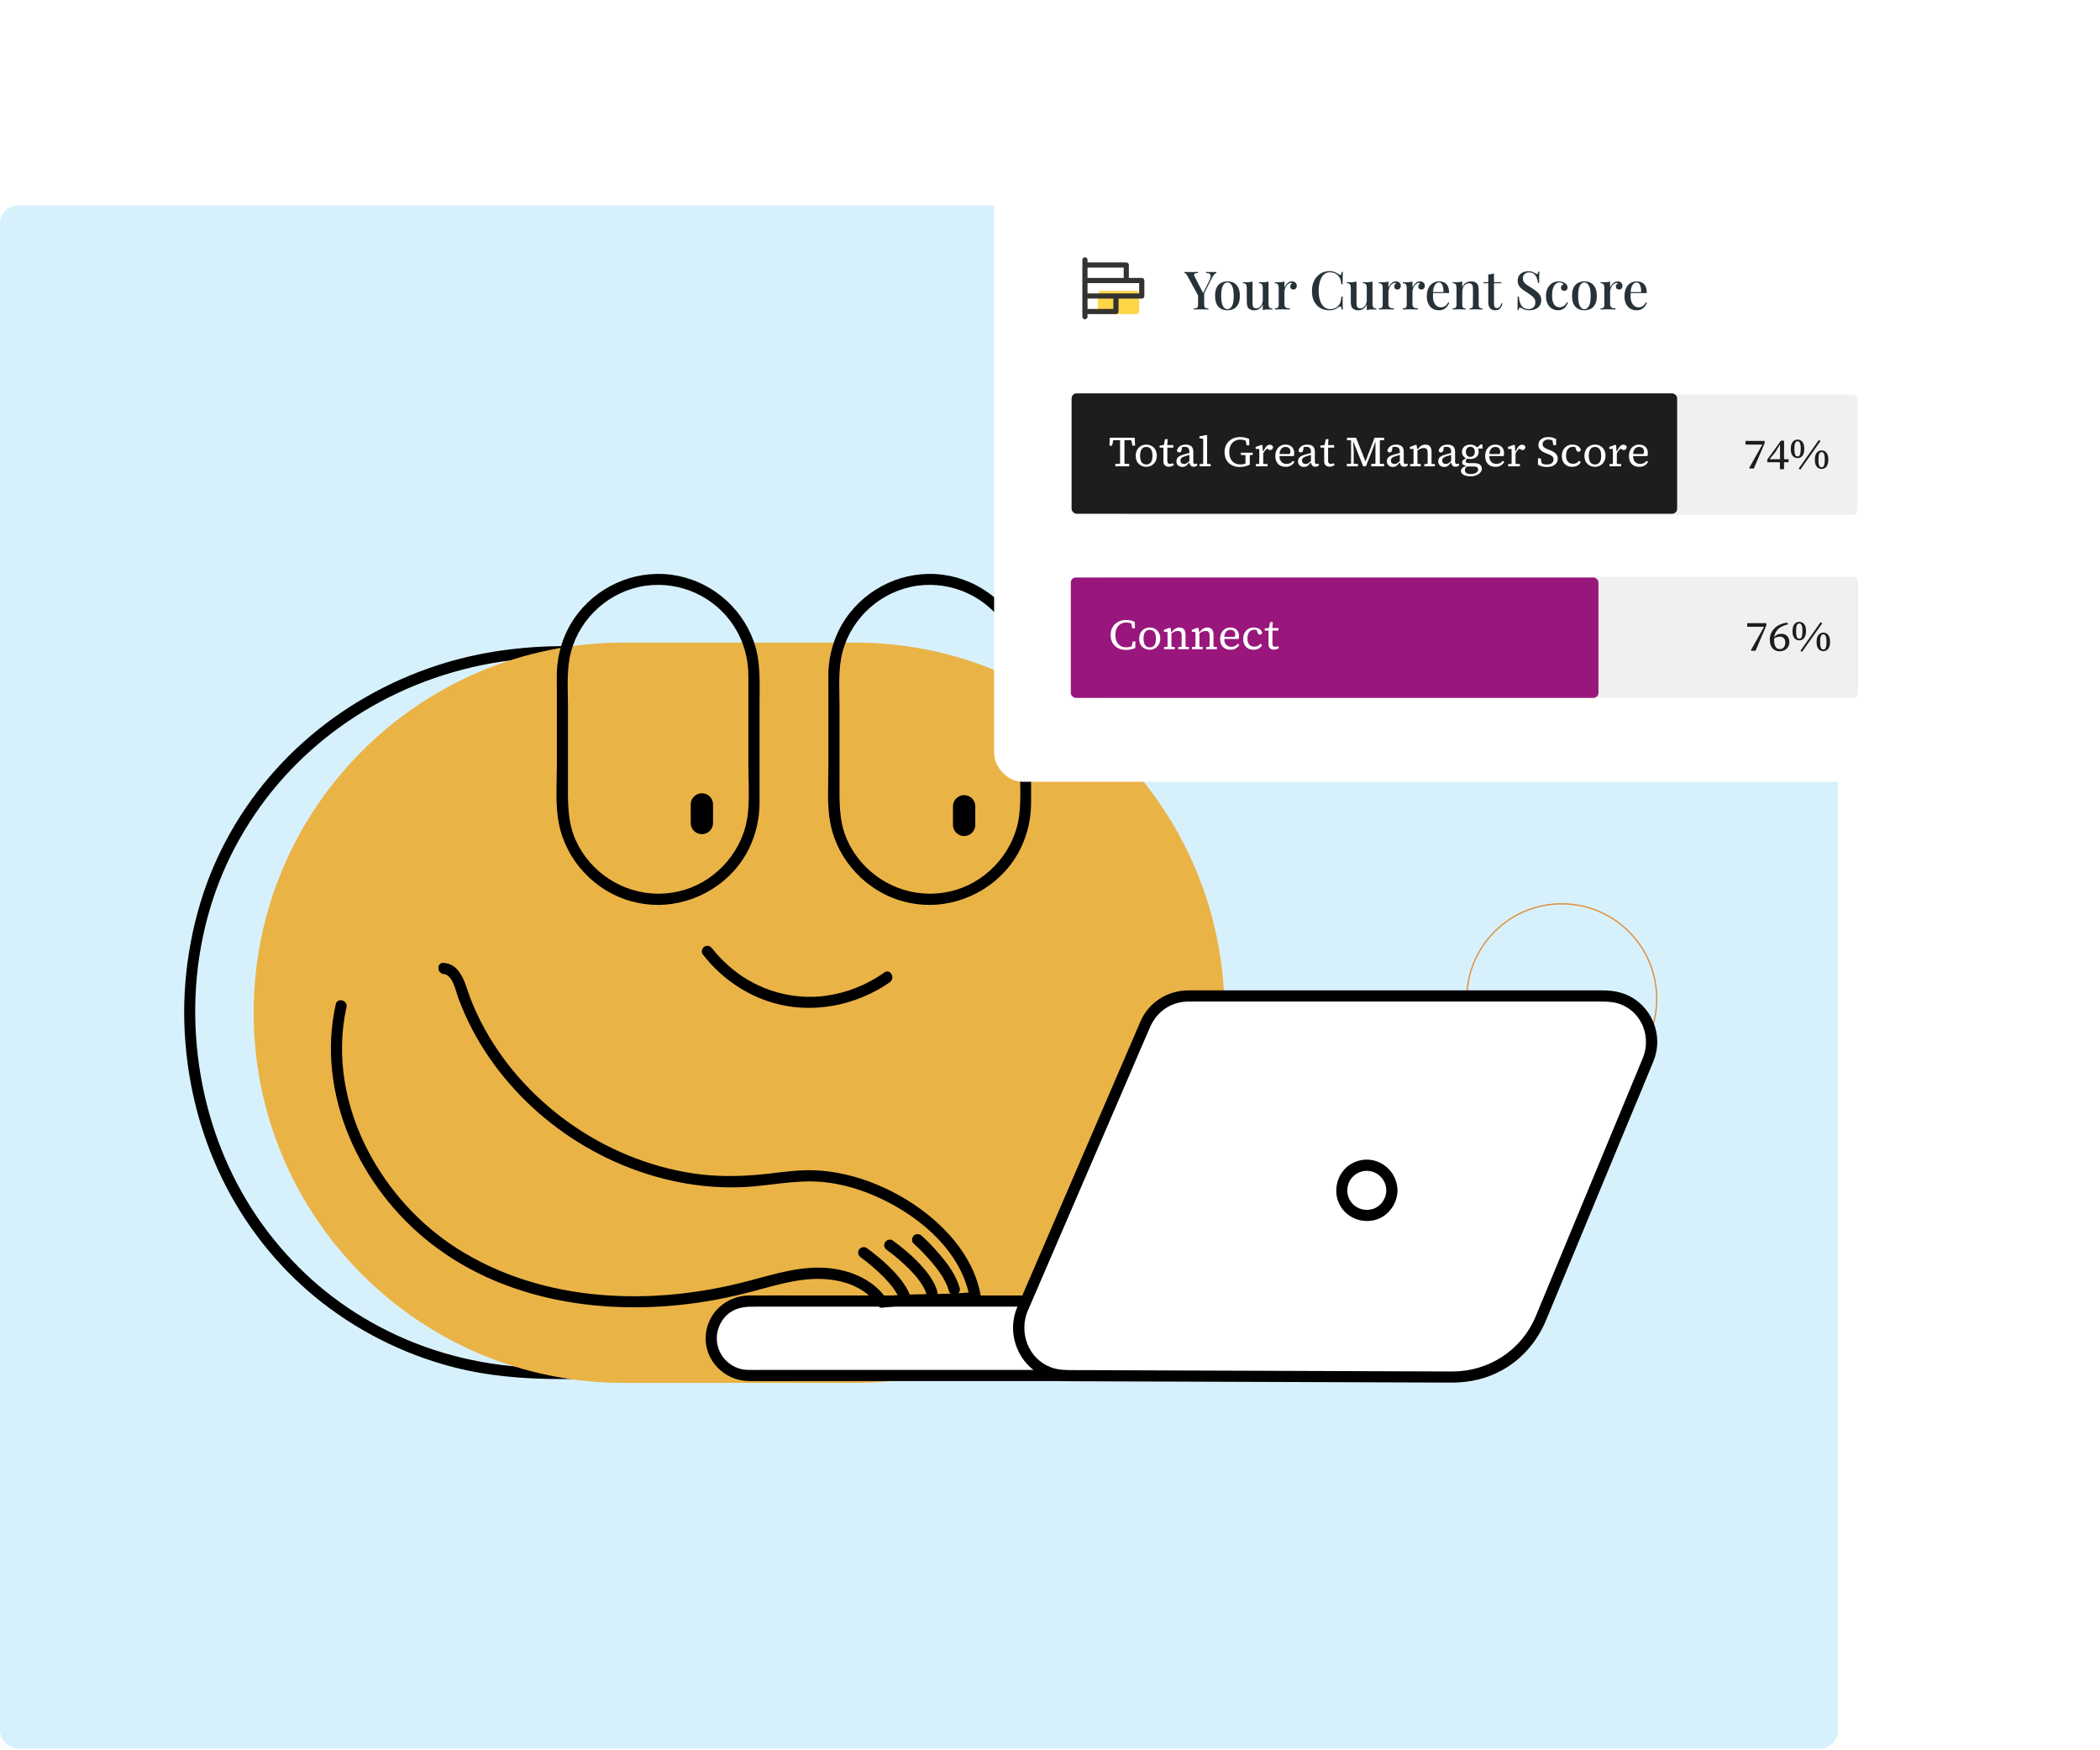
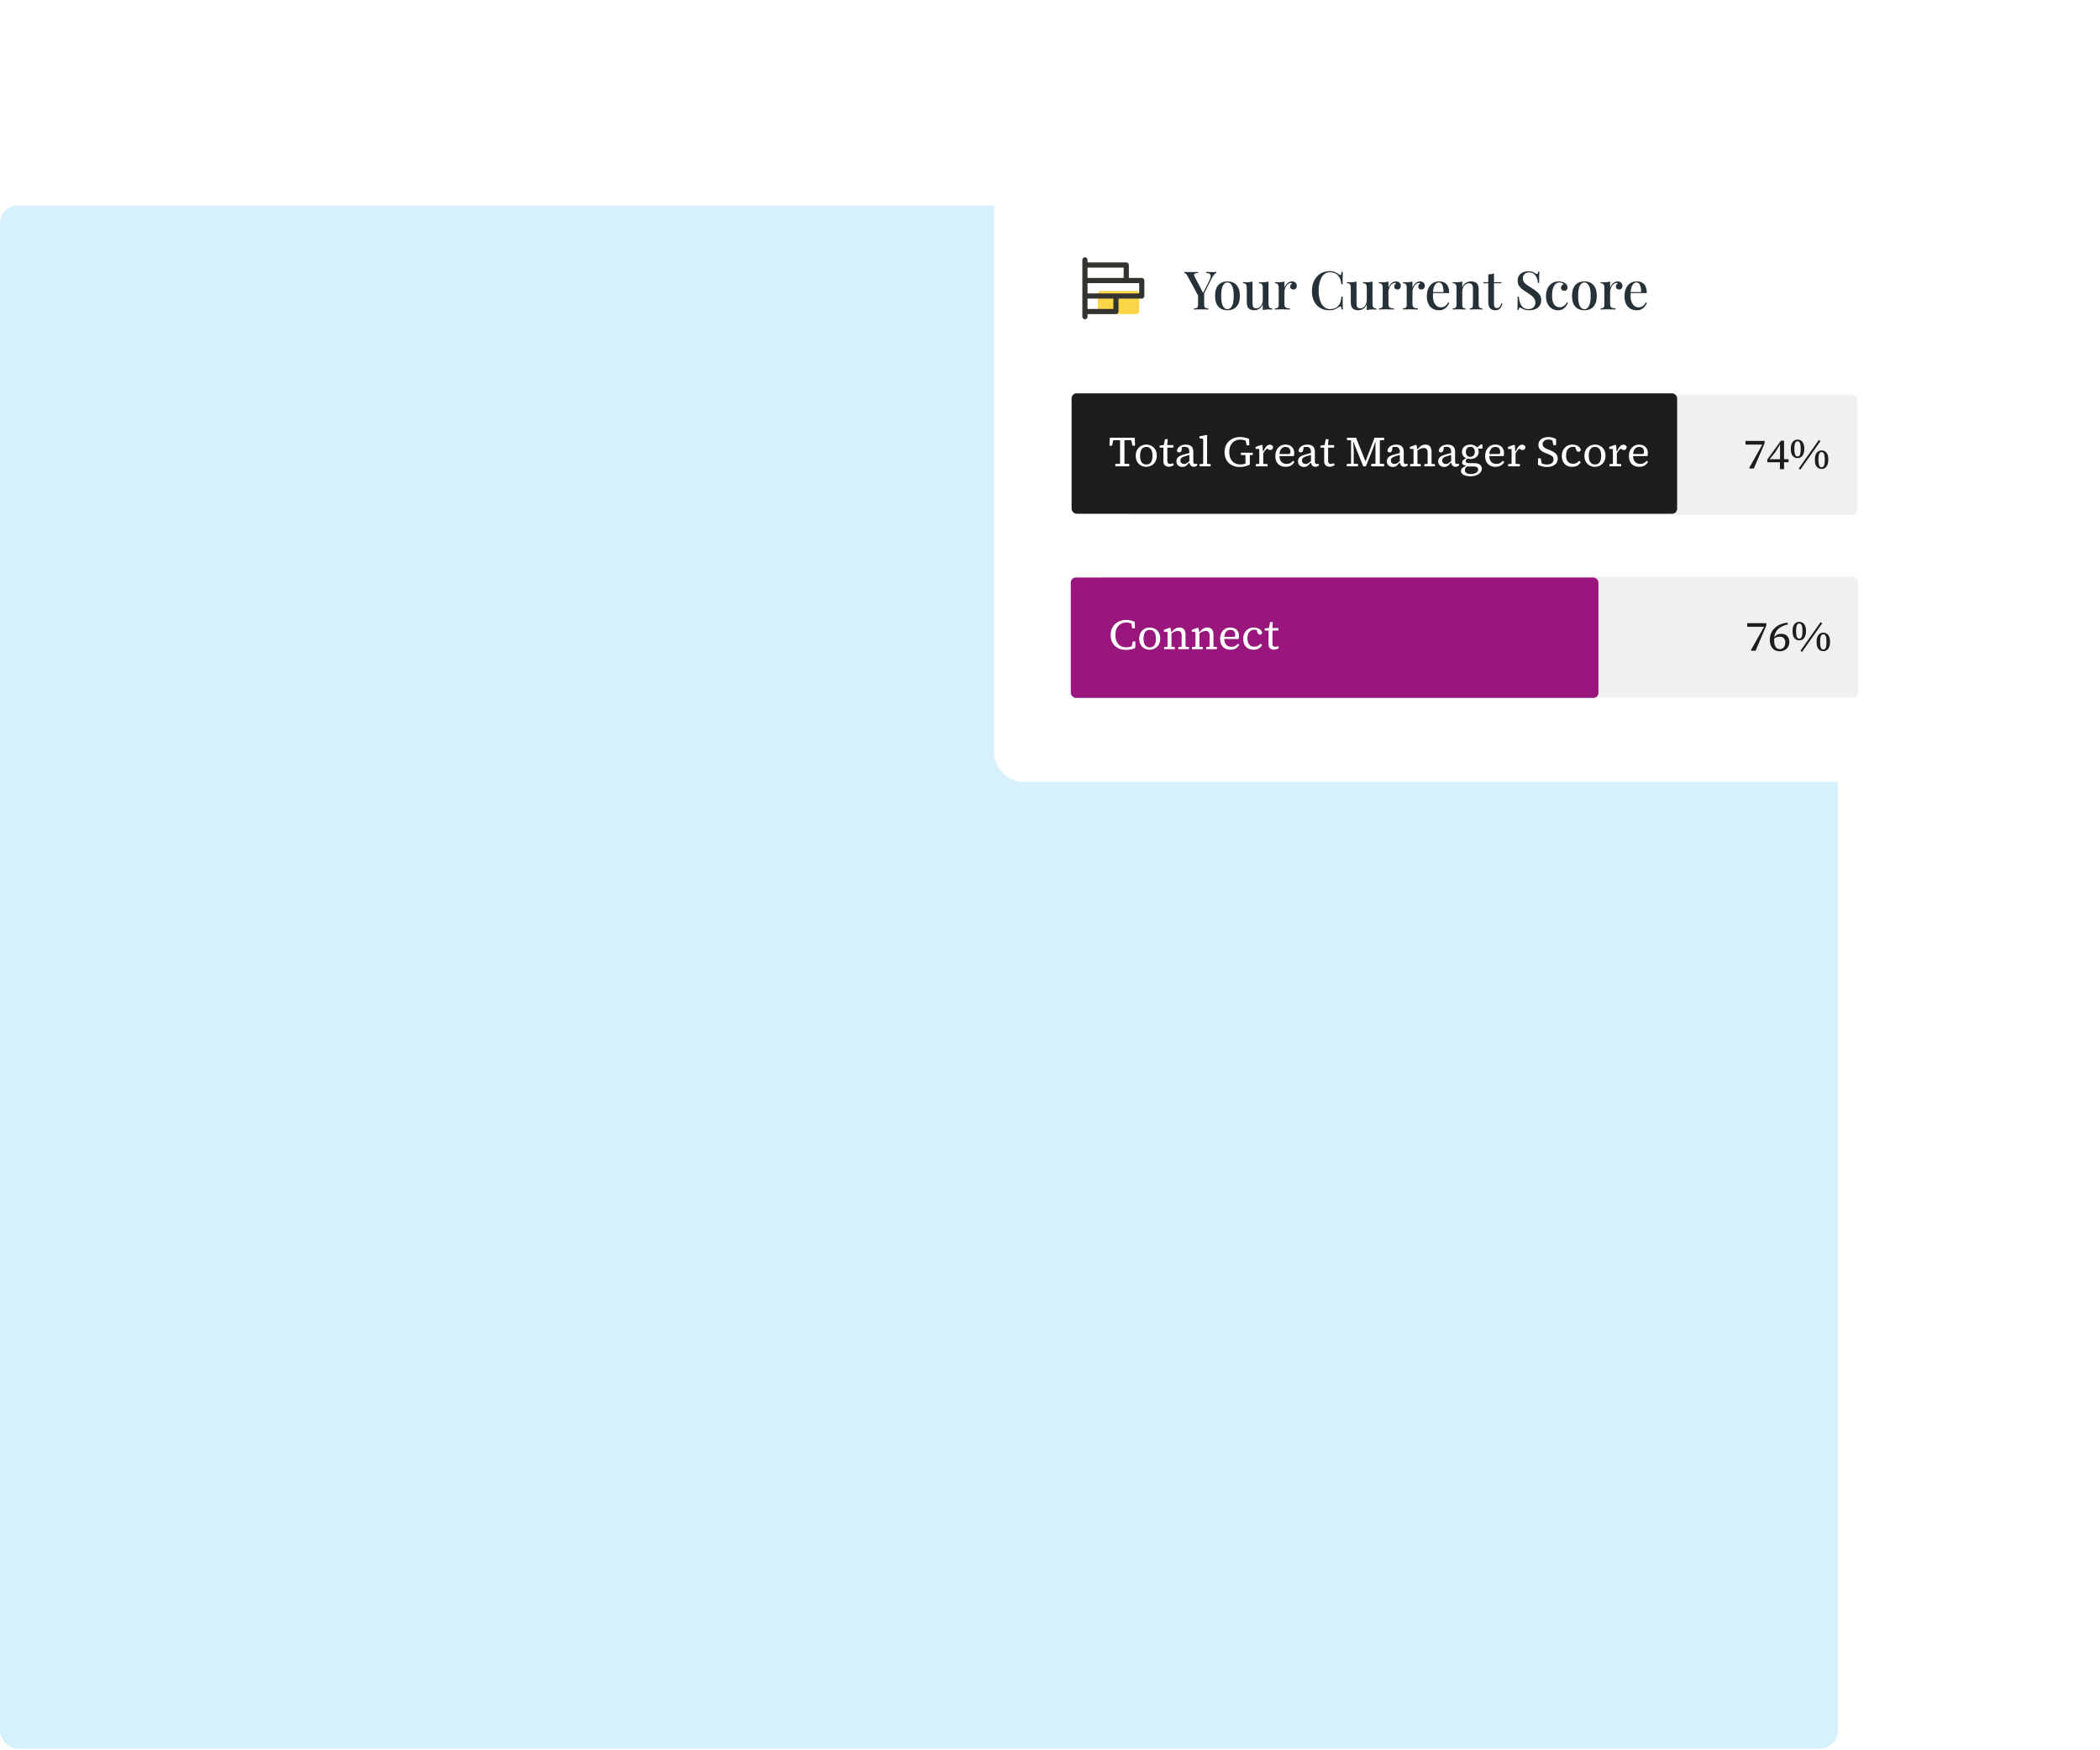
<svg xmlns="http://www.w3.org/2000/svg" width="593" height="494" viewBox="0 0 593 494" fill="none">
  <rect y="58" width="519" height="435.676" rx="5" fill="#D7F1FC" />
  <g clip-path="url(#clip0_3194_2098)">
    <path d="M467.641 282.003C467.638 284.8 467.205 287.586 466.341 290.247C465.511 292.801 464.288 295.222 462.734 297.413C461.18 299.604 459.303 301.545 457.179 303.169C455.054 304.792 452.679 306.103 450.164 307.022C447.649 307.941 444.798 308.516 442.022 308.62C439.225 308.724 436.418 308.396 433.725 307.633C431.123 306.896 428.64 305.757 426.379 304.271C424.158 302.811 422.161 301.015 420.464 298.968C418.768 296.922 417.345 294.557 416.33 292.065C415.293 289.518 414.653 286.811 414.444 284.069C414.235 281.327 414.454 278.412 415.123 275.67C415.792 272.928 416.807 270.525 418.207 268.214C419.607 265.903 421.32 263.858 423.318 262.082C425.313 260.309 427.574 258.84 430.003 257.734C432.432 256.629 435.201 255.85 437.938 255.539C440.735 255.221 443.583 255.338 446.342 255.9C449.102 256.462 451.59 257.399 453.967 258.726C456.344 260.053 458.417 261.669 460.256 263.594C462.107 265.529 463.662 267.741 464.858 270.136C466.074 272.573 466.907 275.199 467.326 277.889C467.539 279.248 467.639 280.626 467.641 282.002C467.641 282.237 468.005 282.237 468.005 282.002C468.002 279.174 467.566 276.351 466.693 273.661C465.85 271.066 464.61 268.602 463.029 266.378C461.447 264.155 459.566 262.21 457.419 260.562C455.258 258.904 452.85 257.579 450.293 256.641C447.655 255.671 444.866 255.129 442.059 255.02C439.253 254.911 436.362 255.244 433.628 256.02C430.894 256.796 428.479 257.918 426.195 259.42C423.929 260.911 421.886 262.74 420.161 264.834C418.437 266.926 417.034 269.269 416.005 271.778C414.976 274.286 414.298 277.113 414.081 279.9C413.861 282.744 414.089 285.625 414.762 288.398C415.408 291.063 416.47 293.629 417.891 295.975C419.298 298.296 421.054 300.404 423.085 302.205C425.114 304.003 427.41 305.499 429.883 306.616C432.412 307.758 435.107 308.502 437.864 308.823C440.62 309.144 443.599 309.032 446.402 308.465C449.1 307.918 451.713 306.949 454.119 305.611C456.492 304.29 458.663 302.608 460.538 300.644C462.413 298.68 463.983 296.445 465.189 294.021C466.422 291.543 467.27 288.876 467.689 286.14C467.898 284.771 468.004 283.389 468.005 282.003C468.005 281.768 467.641 281.768 467.641 282.003Z" fill="#E18D37" />
    <path d="M220.058 386.202H170.858C164.787 386.202 158.695 386.307 152.624 386.181C137.835 385.876 123.108 382.494 109.832 375.94C96.555 369.385 86.093 360.793 77.26 349.87C68.3 338.778 61.924 325.679 58.416 311.878C54.729 297.361 54.078 281.921 56.767 267.174C59.456 252.427 65.107 239.381 73.573 227.617C81.871 216.094 92.732 206.473 105.042 199.435C117.878 192.104 132.289 187.577 146.994 186.127C154.241 185.413 161.552 185.581 168.821 185.581H222.421C234.931 185.581 247.315 187.492 259.132 191.62C272.66 196.358 285.202 203.92 295.601 213.783C305.999 223.646 314.119 235.568 319.307 248.813C324.748 262.699 326.965 277.782 325.862 292.645C324.759 307.508 320.148 321.867 312.575 334.608C305.001 347.349 294.865 358.052 282.891 366.423C270.675 374.963 256.758 380.94 242.168 383.944C234.889 385.446 227.484 386.17 220.047 386.191C218.02 386.191 218.02 389.343 220.047 389.343C235.624 389.311 251.065 386.076 265.339 379.858C279.614 373.64 291.651 365.058 301.871 354.082C312.091 343.105 319.896 330.081 324.507 315.859C329.118 301.636 330.378 285.45 328.183 270.178C326.082 255.536 320.715 241.387 312.533 229.056C304.476 216.934 293.815 206.63 281.484 198.9C268.785 190.938 254.384 185.738 239.563 183.617C231.307 182.43 223.062 182.43 214.753 182.43C204.407 182.43 194.051 182.43 183.704 182.43C175.595 182.43 167.487 182.43 159.378 182.43C147.214 182.43 135.135 184.058 123.55 187.829C109.527 192.387 96.492 199.803 85.516 209.655C74.686 219.361 65.968 231.419 60.244 244.79C54.519 258.162 51.547 274.012 52.061 289.221C52.576 304.43 56.116 319.188 62.712 332.759C68.993 345.668 78.058 357.243 89.171 366.339C100.284 375.436 113.708 382.295 127.835 385.95C137.887 388.555 148.118 389.353 158.464 389.353H220.047C222.074 389.353 222.074 386.202 220.047 386.202H220.058Z" fill="black" />
-     <path d="M241.264 181.422H176.141C118.421 181.422 71.629 228.214 71.629 285.934C71.629 343.654 118.421 390.446 176.141 390.446H241.264C298.984 390.446 345.776 343.654 345.776 285.934C345.776 228.214 298.984 181.422 241.264 181.422Z" fill="#EAB346" />
-     <path d="M185.856 252.319C175.835 252.319 166.624 246.269 162.538 237.141C160.132 231.753 160.385 226.113 160.385 220.388V199.475C160.385 194.36 159.922 188.887 161.277 183.898C163.924 174.203 172.317 166.788 182.274 165.38C192.232 163.973 202.074 168.605 207.368 176.976C209.962 181.073 211.296 185.789 211.328 190.631C211.328 192.08 211.328 193.53 211.328 194.98V215.64C211.328 220.304 211.674 225.136 211.17 229.789C210.088 239.746 202.809 248.37 193.251 251.248C190.835 251.973 188.377 252.319 185.856 252.34C183.829 252.351 183.829 255.502 185.856 255.491C196.685 255.418 206.874 249.189 211.601 239.379C213.512 235.398 214.468 231.081 214.479 226.669C214.479 224.716 214.479 222.762 214.479 220.808V198.813C214.479 192.858 214.888 186.776 212.84 181.073C209.216 170.989 200.131 163.626 189.501 162.26C178.819 160.884 168.126 165.79 162.097 174.686C159.061 179.161 157.391 184.507 157.244 189.896C157.202 191.471 157.244 193.057 157.244 194.643V216.134C157.244 221.501 156.771 227.226 157.811 232.52C159.87 243.003 168.031 251.679 178.314 254.483C180.762 255.155 183.325 255.491 185.867 255.491C187.894 255.491 187.894 252.34 185.867 252.34L185.856 252.319Z" fill="black" />
    <path d="M262.536 252.319C252.515 252.319 243.303 246.269 239.217 237.141C236.812 231.753 237.064 226.113 237.064 220.388V199.475C237.064 194.36 236.602 188.887 237.957 183.898C240.604 174.203 248.996 166.788 258.954 165.38C268.911 163.973 278.753 168.605 284.047 176.976C286.642 181.073 287.976 185.789 288.007 190.631C288.007 192.08 288.007 193.53 288.007 194.98V215.64C288.007 220.304 288.354 225.136 287.85 229.789C286.768 239.746 279.489 248.37 269.93 251.248C267.514 251.973 265.057 252.319 262.536 252.34C260.509 252.351 260.509 255.502 262.536 255.491C273.365 255.418 283.554 249.189 288.28 239.379C290.192 235.398 291.148 231.081 291.158 226.669C291.158 224.716 291.158 222.762 291.158 220.808V198.813C291.158 192.858 291.568 186.776 289.52 181.073C285.896 170.989 276.81 163.626 266.181 162.26C255.498 160.884 244.805 165.79 238.776 174.686C235.741 179.161 234.071 184.507 233.924 189.896C233.882 191.471 233.924 193.057 233.924 194.643V216.134C233.924 221.501 233.451 227.226 234.491 232.52C236.55 243.003 244.711 251.679 254.994 254.483C257.441 255.155 260.004 255.491 262.546 255.491C264.573 255.491 264.573 252.34 262.546 252.34L262.536 252.319Z" fill="black" />
    <path d="M201.349 227.112C201.349 225.372 199.938 223.961 198.198 223.961C196.458 223.961 195.047 225.372 195.047 227.112V232.364C195.047 234.104 196.458 235.515 198.198 235.515C199.938 235.515 201.349 234.104 201.349 232.364V227.112Z" fill="black" />
    <path d="M275.4 227.643C275.4 225.903 273.989 224.492 272.249 224.492C270.508 224.492 269.098 225.903 269.098 227.643V232.895C269.098 234.635 270.508 236.046 272.249 236.046C273.989 236.046 275.4 234.635 275.4 232.895V227.643Z" fill="black" />
    <path d="M198.408 269.395C202.735 275.015 208.481 279.416 215.088 282.042C224.383 285.729 234.772 285.245 243.91 281.37C246.504 280.267 249.015 278.933 251.304 277.284C252.933 276.107 251.367 273.376 249.718 274.563C244.855 278.061 239.015 280.372 233.08 281.159C223.795 282.399 214.247 279.636 206.989 273.733C205.634 272.63 204.342 271.433 203.145 270.152C202.714 269.7 202.305 269.227 201.895 268.755C201.727 268.555 201.559 268.345 201.391 268.135C201.317 268.051 200.876 267.473 201.128 267.809C200.603 267.126 199.784 266.78 198.975 267.242C198.303 267.62 197.893 268.723 198.408 269.395Z" fill="black" />
    <path d="M314.268 367.344H211.332C205.531 367.344 200.828 372.046 200.828 377.847C200.828 383.649 205.531 388.351 211.332 388.351H314.268C320.069 388.351 324.772 383.649 324.772 377.847C324.772 372.046 320.069 367.344 314.268 367.344Z" fill="white" />
    <path d="M314.268 386.771H214.714C213.412 386.771 212.088 386.824 210.786 386.75C207.046 386.561 203.748 383.851 202.74 380.27C201.731 376.688 203.097 372.728 206.154 370.564C208.412 368.968 210.849 368.915 213.433 368.915H309.09C310.76 368.915 312.42 368.915 314.09 368.915C320.266 368.947 324.814 375.018 322.65 380.942C321.369 384.461 317.966 386.708 314.268 386.771C312.241 386.803 312.241 389.954 314.268 389.923C322.881 389.776 328.827 380.837 325.276 372.875C323.176 368.18 318.533 365.764 313.544 365.764H294.563C283.408 365.764 272.253 365.764 261.099 365.764H228.358C222.76 365.764 217.161 365.732 211.573 365.764C205.082 365.796 199.61 370.732 199.274 377.287C198.916 384.23 204.672 389.849 211.479 389.923C216.846 389.975 222.214 389.923 227.571 389.923H314.279C316.306 389.923 316.306 386.771 314.279 386.771H314.268Z" fill="black" />
    <path d="M288.719 369.644L323.507 289.007C325.545 284.27 330.209 281.203 335.366 281.203H453.522C462.734 281.203 468.984 290.562 465.454 299.07L435.004 372.512C430.897 382.407 421.234 388.845 410.52 388.803L301.008 388.415C291.366 388.383 284.895 378.499 288.708 369.644H288.719Z" fill="white" />
    <path d="M290.073 370.444L295.315 358.292L306.89 331.444L318.738 303.966C320.755 299.282 322.74 294.576 324.799 289.912C326.721 285.564 330.723 282.801 335.512 282.78C336.846 282.78 338.18 282.78 339.504 282.78H451.873C454.057 282.78 456.179 282.843 458.227 283.789C463.931 286.404 466.2 293.021 463.91 298.704C463.322 300.174 462.702 301.624 462.093 303.084L452.335 326.612L440.476 355.204C438.197 360.707 435.928 366.222 433.628 371.715C429.626 381.253 420.382 387.25 409.994 387.219C405.005 387.208 400.026 387.187 395.037 387.166L366.834 387.061L335.218 386.946L309.957 386.851L302.909 386.83C300.819 386.83 298.802 386.809 296.785 386.053C290.336 383.627 287.647 376.221 290.22 370.045C290.998 368.176 287.951 367.356 287.185 369.205C284.38 375.948 286.975 383.91 293.182 387.755C295.955 389.467 299.043 389.96 302.226 389.971L319.61 390.034L349.472 390.139L381.34 390.254L404.753 390.338C406.507 390.338 408.261 390.349 410.015 390.359C414.963 390.37 419.794 389.267 424.143 386.862C429.815 383.732 434.09 378.721 436.569 372.766C437.272 371.085 437.966 369.394 438.669 367.713L448.89 343.051L460.843 314.228C462.88 309.323 464.96 304.439 466.945 299.513C469.393 293.452 467.376 286.436 462.187 282.507C459.351 280.354 456.011 279.619 452.534 279.619H436.548C426.979 279.619 417.41 279.619 407.841 279.619H348.4C344.104 279.619 339.808 279.598 335.512 279.619C329.767 279.65 324.473 282.938 322.12 288.221C321.553 289.503 321.007 290.795 320.46 292.076L310.808 314.46L298.088 343.954L288.739 365.623L287.342 368.858C286.544 370.697 289.264 372.304 290.063 370.444H290.073Z" fill="black" />
    <path d="M125.272 275.003C127.877 275.245 128.707 279.877 129.421 281.799C130.513 284.751 131.795 287.639 133.244 290.433C136.133 296 139.736 301.21 143.843 305.947C151.993 315.348 162.298 322.942 173.663 328.015C185.028 333.089 197.506 335.746 209.974 335.158C217.358 334.801 224.679 333.047 232.095 333.698C237.945 334.213 243.743 336.009 249.027 338.54C260.402 343.981 271.631 353.686 273.889 366.701L275.412 364.705C266.684 365.808 257.808 364.967 249.079 366.07L250.445 366.848C246.779 361.47 240.687 358.781 234.374 358.077C226.622 357.205 218.944 359.653 211.55 361.606C197.748 365.262 183.379 366.816 169.125 365.545C154.871 364.274 141.101 360.125 129.137 352.521C118.539 345.777 109.81 336.145 103.981 325.032C97.469 312.627 94.769 298.164 97.847 284.372C98.288 282.398 95.252 281.557 94.811 283.532C89.15 308.846 101.618 335.347 121.533 350.955C144.126 368.675 174.86 372.057 202.38 366.921C206.56 366.144 210.678 365.115 214.785 364.001C219.102 362.835 223.461 361.627 227.925 361.218C235.067 360.556 243.407 362.121 247.724 368.444C248.008 368.864 248.523 369.295 249.09 369.221C257.818 368.119 266.694 368.959 275.423 367.856C276.505 367.719 277.135 366.963 276.946 365.86C274.898 354.065 265.728 344.643 255.833 338.624C250.592 335.441 244.815 333.005 238.838 331.618C235.981 330.956 233.04 330.526 230.11 330.421C226.097 330.263 222.095 330.757 218.125 331.24C211.318 332.059 204.596 332.374 197.779 331.566C191.508 330.82 185.332 329.234 179.429 327.007C167.507 322.501 156.647 315.159 147.981 305.821C143.674 301.189 139.925 296.042 136.879 290.507C135.366 287.765 134.022 284.94 132.887 282.02C131.753 279.099 131.144 275.927 129.043 273.648C128.024 272.556 126.774 271.988 125.303 271.852C123.287 271.663 123.297 274.814 125.303 275.003H125.272Z" fill="black" />
    <path d="M243.092 355.036C243.428 355.268 243.764 355.52 244.09 355.772C244.163 355.824 244.237 355.887 244.311 355.94C244.563 356.129 244.227 355.877 244.311 355.94C244.521 356.108 244.731 356.265 244.941 356.433C245.392 356.801 245.844 357.169 246.285 357.547C248.428 359.364 250.676 361.538 252.22 363.66C252.703 364.332 253.155 365.025 253.543 365.75C253.627 365.908 253.711 366.076 253.795 366.244C253.827 366.317 254.016 366.727 253.921 366.507C254.069 366.874 254.195 367.252 254.3 367.63C254.846 369.584 257.881 368.754 257.335 366.79C256.484 363.734 254.394 361.097 252.251 358.828C250.34 356.812 248.228 354.994 246.023 353.303C245.581 352.967 245.14 352.631 244.689 352.316C243.995 351.833 242.935 352.19 242.535 352.883C242.073 353.671 242.399 354.553 243.103 355.036H243.092Z" fill="black" />
    <path d="M250.448 352.927C250.784 353.158 251.12 353.41 251.445 353.662C251.519 353.715 251.592 353.778 251.666 353.83C251.918 354.019 251.582 353.767 251.666 353.83C251.876 353.998 252.086 354.156 252.296 354.324C252.748 354.692 253.2 355.059 253.641 355.437C255.783 357.255 258.031 359.429 259.575 361.551C260.058 362.223 260.51 362.916 260.899 363.641C260.983 363.798 261.067 363.966 261.151 364.135C261.182 364.208 261.371 364.618 261.277 364.397C261.424 364.765 261.55 365.143 261.655 365.521C262.201 367.475 265.237 366.645 264.691 364.681C263.84 361.624 261.75 358.988 259.607 356.719C257.695 354.702 255.584 352.885 253.378 351.194C252.937 350.858 252.496 350.522 252.044 350.207C251.351 349.723 250.29 350.081 249.891 350.774C249.429 351.562 249.754 352.444 250.458 352.927H250.448Z" fill="black" />
    <path d="M258.008 351.114C259.573 352.5 261.033 354.034 262.42 355.599C264.699 358.183 267.052 361.229 267.955 364.474C268.501 366.428 271.537 365.598 270.991 363.634C269.94 359.853 267.409 356.544 264.877 353.635C263.428 351.964 261.894 350.347 260.235 348.887C259.594 348.32 258.638 348.257 258.008 348.887C257.43 349.465 257.367 350.546 258.008 351.114Z" fill="black" />
    <path d="M391.469 336.085C391.438 338.343 390.03 340.497 387.898 341.253C385.608 342.062 383.151 341.41 381.617 339.509C380.22 337.787 380.062 335.192 381.218 333.249C382.373 331.306 384.705 330.234 386.89 330.644C389.568 331.148 391.427 333.417 391.469 336.085C391.501 338.112 394.652 338.112 394.621 336.085C394.568 332.44 392.32 329.237 388.917 327.945C385.514 326.653 381.575 327.756 379.338 330.508C377.1 333.26 376.617 337.345 378.508 340.518C380.399 343.69 384.054 345.234 387.646 344.583C391.69 343.858 394.579 340.118 394.631 336.085C394.663 334.058 391.511 334.058 391.48 336.085H391.469Z" fill="black" />
  </g>
  <g filter="url(#filter0_d_3194_2098)">
    <g clip-path="url(#clip1_3194_2098)">
      <rect x="313" y="21" width="266" height="174" rx="8" fill="white" />
      <rect x="342.297" y="56.395" width="11.672" height="6.565" rx="0.837" fill="#FCD647" />
      <path d="M354.696 52.75H351.049V49.102C351.049 48.909 350.972 48.724 350.835 48.587C350.698 48.45 350.513 48.373 350.319 48.373H339.377V47.644C339.377 47.45 339.3 47.264 339.163 47.128C339.026 46.991 338.841 46.914 338.647 46.914C338.454 46.914 338.268 46.991 338.132 47.128C337.995 47.264 337.918 47.45 337.918 47.644V63.692C337.918 63.886 337.995 64.071 338.132 64.208C338.268 64.345 338.454 64.422 338.647 64.422C338.841 64.422 339.026 64.345 339.163 64.208C339.3 64.071 339.377 63.886 339.377 63.692V62.963H347.401C347.595 62.963 347.78 62.886 347.917 62.749C348.054 62.612 348.131 62.427 348.131 62.233V58.586H354.696C354.89 58.586 355.075 58.509 355.212 58.372C355.349 58.236 355.426 58.05 355.426 57.856V53.48C355.426 53.286 355.349 53.1 355.212 52.964C355.075 52.827 354.89 52.75 354.696 52.75ZM349.59 49.832V52.75H339.377V49.832H349.59ZM346.672 61.504H339.377V58.586H346.672V61.504ZM353.967 57.127H339.377V54.209H353.967V57.127Z" fill="#343330" />
      <path d="M375.767 51.048V51.348C375.567 51.398 375.362 51.538 375.152 51.768C374.952 51.988 374.727 52.338 374.477 52.818L371.522 58.683H371.117L367.607 52.203C367.407 51.843 367.237 51.613 367.097 51.513C366.967 51.413 366.847 51.363 366.737 51.363V51.048C366.957 51.058 367.187 51.068 367.427 51.078C367.667 51.088 367.927 51.093 368.207 51.093C368.567 51.093 368.957 51.093 369.377 51.093C369.797 51.083 370.187 51.068 370.547 51.048V51.363C370.297 51.363 370.072 51.388 369.872 51.438C369.682 51.488 369.552 51.588 369.482 51.738C369.422 51.878 369.462 52.083 369.602 52.353L372.077 57.108L371.837 57.363L373.682 53.688C373.992 53.078 374.147 52.608 374.147 52.278C374.157 51.938 374.047 51.703 373.817 51.573C373.597 51.433 373.277 51.358 372.857 51.348V51.048C373.167 51.058 373.472 51.068 373.772 51.078C374.072 51.088 374.357 51.093 374.627 51.093C374.877 51.093 375.092 51.088 375.272 51.078C375.452 51.068 375.617 51.058 375.767 51.048ZM372.317 56.838V60.078C372.317 60.438 372.347 60.708 372.407 60.888C372.467 61.068 372.582 61.188 372.752 61.248C372.922 61.308 373.172 61.348 373.502 61.368V61.668C373.262 61.648 372.957 61.638 372.587 61.638C372.217 61.628 371.842 61.623 371.462 61.623C371.052 61.623 370.662 61.628 370.292 61.638C369.922 61.638 369.627 61.648 369.407 61.668V61.368C369.747 61.348 370.002 61.308 370.172 61.248C370.342 61.188 370.452 61.068 370.502 60.888C370.562 60.708 370.592 60.438 370.592 60.078V57.003L371.567 57.933L372.317 56.838ZM378.891 53.718C379.561 53.718 380.156 53.858 380.676 54.138C381.196 54.418 381.611 54.858 381.921 55.458C382.231 56.058 382.386 56.843 382.386 57.813C382.386 58.783 382.231 59.568 381.921 60.168C381.611 60.758 381.196 61.193 380.676 61.473C380.156 61.743 379.561 61.878 378.891 61.878C378.231 61.878 377.636 61.743 377.106 61.473C376.576 61.193 376.156 60.758 375.846 60.168C375.546 59.568 375.396 58.783 375.396 57.813C375.396 56.843 375.546 56.058 375.846 55.458C376.156 54.858 376.576 54.418 377.106 54.138C377.636 53.858 378.231 53.718 378.891 53.718ZM378.891 54.018C378.371 54.018 377.946 54.318 377.616 54.918C377.286 55.508 377.121 56.473 377.121 57.813C377.121 59.153 377.286 60.118 377.616 60.708C377.946 61.288 378.371 61.578 378.891 61.578C379.401 61.578 379.821 61.288 380.151 60.708C380.491 60.118 380.661 59.153 380.661 57.813C380.661 56.473 380.491 55.508 380.151 54.918C379.821 54.318 379.401 54.018 378.891 54.018ZM390.482 53.763V60.048C390.482 60.498 390.557 60.833 390.707 61.053C390.867 61.263 391.152 61.368 391.562 61.368V61.683C391.252 61.653 390.942 61.638 390.632 61.638C390.302 61.638 389.987 61.653 389.687 61.683C389.387 61.713 389.112 61.768 388.862 61.848V60.213C388.612 60.813 388.262 61.243 387.812 61.503C387.372 61.753 386.907 61.878 386.417 61.878C386.047 61.878 385.732 61.823 385.472 61.713C385.212 61.613 384.997 61.478 384.827 61.308C384.647 61.108 384.522 60.853 384.452 60.543C384.382 60.223 384.347 59.823 384.347 59.343V55.563C384.347 55.113 384.272 54.783 384.122 54.573C383.972 54.353 383.687 54.243 383.267 54.243V53.928C383.587 53.958 383.897 53.973 384.197 53.973C384.527 53.973 384.842 53.958 385.142 53.928C385.442 53.888 385.717 53.833 385.967 53.763V59.763C385.967 60.053 385.987 60.318 386.027 60.558C386.067 60.798 386.162 60.988 386.312 61.128C386.462 61.268 386.702 61.338 387.032 61.338C387.382 61.338 387.692 61.233 387.962 61.023C388.242 60.813 388.462 60.528 388.622 60.168C388.782 59.808 388.862 59.403 388.862 58.953V55.563C388.862 55.113 388.787 54.783 388.637 54.573C388.487 54.353 388.202 54.243 387.782 54.243V53.928C388.102 53.958 388.412 53.973 388.712 53.973C389.042 53.973 389.357 53.958 389.657 53.928C389.957 53.888 390.232 53.833 390.482 53.763ZM397.11 53.718C397.4 53.718 397.645 53.778 397.845 53.898C398.055 54.018 398.21 54.173 398.31 54.363C398.42 54.543 398.475 54.748 398.475 54.978C398.475 55.268 398.385 55.518 398.205 55.728C398.035 55.928 397.805 56.028 397.515 56.028C397.265 56.028 397.05 55.953 396.87 55.803C396.7 55.653 396.615 55.448 396.615 55.188C396.615 54.968 396.67 54.783 396.78 54.633C396.9 54.473 397.035 54.348 397.185 54.258C397.085 54.178 396.965 54.143 396.825 54.153C396.555 54.163 396.305 54.253 396.075 54.423C395.845 54.583 395.65 54.793 395.49 55.053C395.33 55.303 395.205 55.573 395.115 55.863C395.025 56.153 394.98 56.423 394.98 56.673V60.123C394.98 60.613 395.115 60.943 395.385 61.113C395.655 61.273 396.03 61.353 396.51 61.353V61.668C396.28 61.658 395.95 61.648 395.52 61.638C395.1 61.618 394.655 61.608 394.185 61.608C393.825 61.608 393.465 61.618 393.105 61.638C392.745 61.648 392.47 61.658 392.28 61.668V61.353C392.67 61.353 392.945 61.278 393.105 61.128C393.275 60.978 393.36 60.693 393.36 60.273V55.563C393.36 55.113 393.285 54.783 393.135 54.573C392.985 54.353 392.7 54.243 392.28 54.243V53.928C392.6 53.958 392.91 53.973 393.21 53.973C393.55 53.973 393.865 53.958 394.155 53.928C394.455 53.888 394.73 53.833 394.98 53.763V55.488C395.1 55.198 395.26 54.918 395.46 54.648C395.66 54.378 395.9 54.158 396.18 53.988C396.46 53.808 396.77 53.718 397.11 53.718ZM407.697 50.838C408.357 50.838 408.897 50.938 409.317 51.138C409.747 51.328 410.127 51.553 410.457 51.813C410.657 51.963 410.807 51.983 410.907 51.873C411.017 51.753 411.092 51.478 411.132 51.048H411.477C411.457 51.428 411.442 51.888 411.432 52.428C411.422 52.958 411.417 53.668 411.417 54.558H411.072C411.002 54.118 410.932 53.758 410.862 53.478C410.802 53.198 410.717 52.958 410.607 52.758C410.507 52.558 410.367 52.363 410.187 52.173C409.897 51.813 409.542 51.553 409.122 51.393C408.702 51.233 408.257 51.153 407.787 51.153C407.277 51.153 406.827 51.283 406.437 51.543C406.047 51.793 405.717 52.153 405.447 52.623C405.187 53.093 404.987 53.648 404.847 54.288C404.707 54.928 404.637 55.628 404.637 56.388C404.637 57.168 404.712 57.878 404.862 58.518C405.012 59.148 405.227 59.693 405.507 60.153C405.797 60.603 406.142 60.953 406.542 61.203C406.952 61.443 407.407 61.563 407.907 61.563C408.317 61.563 408.742 61.483 409.182 61.323C409.622 61.153 409.972 60.898 410.232 60.558C410.512 60.258 410.702 59.923 410.802 59.553C410.912 59.173 411.002 58.658 411.072 58.008H411.417C411.417 58.928 411.422 59.673 411.432 60.243C411.442 60.803 411.457 61.278 411.477 61.668H411.132C411.092 61.238 411.022 60.968 410.922 60.858C410.832 60.748 410.677 60.763 410.457 60.903C410.087 61.163 409.692 61.393 409.272 61.593C408.862 61.783 408.332 61.878 407.682 61.878C406.692 61.878 405.827 61.663 405.087 61.233C404.347 60.803 403.772 60.183 403.362 59.373C402.952 58.563 402.747 57.588 402.747 56.448C402.747 55.328 402.957 54.348 403.377 53.508C403.807 52.668 404.392 52.013 405.132 51.543C405.872 51.073 406.727 50.838 407.697 50.838ZM419.852 53.763V60.048C419.852 60.498 419.927 60.833 420.077 61.053C420.237 61.263 420.522 61.368 420.932 61.368V61.683C420.622 61.653 420.312 61.638 420.002 61.638C419.672 61.638 419.357 61.653 419.057 61.683C418.757 61.713 418.482 61.768 418.232 61.848V60.213C417.982 60.813 417.632 61.243 417.182 61.503C416.742 61.753 416.277 61.878 415.787 61.878C415.417 61.878 415.102 61.823 414.842 61.713C414.582 61.613 414.367 61.478 414.197 61.308C414.017 61.108 413.892 60.853 413.822 60.543C413.752 60.223 413.717 59.823 413.717 59.343V55.563C413.717 55.113 413.642 54.783 413.492 54.573C413.342 54.353 413.057 54.243 412.637 54.243V53.928C412.957 53.958 413.267 53.973 413.567 53.973C413.897 53.973 414.212 53.958 414.512 53.928C414.812 53.888 415.087 53.833 415.337 53.763V59.763C415.337 60.053 415.357 60.318 415.397 60.558C415.437 60.798 415.532 60.988 415.682 61.128C415.832 61.268 416.072 61.338 416.402 61.338C416.752 61.338 417.062 61.233 417.332 61.023C417.612 60.813 417.832 60.528 417.992 60.168C418.152 59.808 418.232 59.403 418.232 58.953V55.563C418.232 55.113 418.157 54.783 418.007 54.573C417.857 54.353 417.572 54.243 417.152 54.243V53.928C417.472 53.958 417.782 53.973 418.082 53.973C418.412 53.973 418.727 53.958 419.027 53.928C419.327 53.888 419.602 53.833 419.852 53.763ZM426.48 53.718C426.77 53.718 427.015 53.778 427.215 53.898C427.425 54.018 427.58 54.173 427.68 54.363C427.79 54.543 427.845 54.748 427.845 54.978C427.845 55.268 427.755 55.518 427.575 55.728C427.405 55.928 427.175 56.028 426.885 56.028C426.635 56.028 426.42 55.953 426.24 55.803C426.07 55.653 425.985 55.448 425.985 55.188C425.985 54.968 426.04 54.783 426.15 54.633C426.27 54.473 426.405 54.348 426.555 54.258C426.455 54.178 426.335 54.143 426.195 54.153C425.925 54.163 425.675 54.253 425.445 54.423C425.215 54.583 425.02 54.793 424.86 55.053C424.7 55.303 424.575 55.573 424.485 55.863C424.395 56.153 424.35 56.423 424.35 56.673V60.123C424.35 60.613 424.485 60.943 424.755 61.113C425.025 61.273 425.4 61.353 425.88 61.353V61.668C425.65 61.658 425.32 61.648 424.89 61.638C424.47 61.618 424.025 61.608 423.555 61.608C423.195 61.608 422.835 61.618 422.475 61.638C422.115 61.648 421.84 61.658 421.65 61.668V61.353C422.04 61.353 422.315 61.278 422.475 61.128C422.645 60.978 422.73 60.693 422.73 60.273V55.563C422.73 55.113 422.655 54.783 422.505 54.573C422.355 54.353 422.07 54.243 421.65 54.243V53.928C421.97 53.958 422.28 53.973 422.58 53.973C422.92 53.973 423.235 53.958 423.525 53.928C423.825 53.888 424.1 53.833 424.35 53.763V55.488C424.47 55.198 424.63 54.918 424.83 54.648C425.03 54.378 425.27 54.158 425.55 53.988C425.83 53.808 426.14 53.718 426.48 53.718ZM433.262 53.718C433.552 53.718 433.797 53.778 433.997 53.898C434.207 54.018 434.362 54.173 434.462 54.363C434.572 54.543 434.627 54.748 434.627 54.978C434.627 55.268 434.537 55.518 434.357 55.728C434.187 55.928 433.957 56.028 433.667 56.028C433.417 56.028 433.202 55.953 433.022 55.803C432.852 55.653 432.767 55.448 432.767 55.188C432.767 54.968 432.822 54.783 432.932 54.633C433.052 54.473 433.187 54.348 433.337 54.258C433.237 54.178 433.117 54.143 432.977 54.153C432.707 54.163 432.457 54.253 432.227 54.423C431.997 54.583 431.802 54.793 431.642 55.053C431.482 55.303 431.357 55.573 431.267 55.863C431.177 56.153 431.132 56.423 431.132 56.673V60.123C431.132 60.613 431.267 60.943 431.537 61.113C431.807 61.273 432.182 61.353 432.662 61.353V61.668C432.432 61.658 432.102 61.648 431.672 61.638C431.252 61.618 430.807 61.608 430.337 61.608C429.977 61.608 429.617 61.618 429.257 61.638C428.897 61.648 428.622 61.658 428.432 61.668V61.353C428.822 61.353 429.097 61.278 429.257 61.128C429.427 60.978 429.512 60.693 429.512 60.273V55.563C429.512 55.113 429.437 54.783 429.287 54.573C429.137 54.353 428.852 54.243 428.432 54.243V53.928C428.752 53.958 429.062 53.973 429.362 53.973C429.702 53.973 430.017 53.958 430.307 53.928C430.607 53.888 430.882 53.833 431.132 53.763V55.488C431.252 55.198 431.412 54.918 431.612 54.648C431.812 54.378 432.052 54.158 432.332 53.988C432.612 53.808 432.922 53.718 433.262 53.718ZM438.671 53.718C439.551 53.718 440.241 53.983 440.741 54.513C441.241 55.043 441.491 55.883 441.491 57.033H436.316L436.286 56.748H439.901C439.911 56.258 439.871 55.808 439.781 55.398C439.691 54.978 439.551 54.643 439.361 54.393C439.171 54.143 438.921 54.018 438.611 54.018C438.181 54.018 437.806 54.248 437.486 54.708C437.176 55.158 436.986 55.883 436.916 56.883L436.961 56.958C436.951 57.098 436.941 57.253 436.931 57.423C436.921 57.583 436.916 57.743 436.916 57.903C436.916 58.593 437.021 59.173 437.231 59.643C437.441 60.113 437.716 60.468 438.056 60.708C438.396 60.938 438.741 61.053 439.091 61.053C439.361 61.053 439.621 61.013 439.871 60.933C440.131 60.843 440.376 60.698 440.606 60.498C440.836 60.288 441.041 60.003 441.221 59.643L441.521 59.763C441.401 60.103 441.216 60.438 440.966 60.768C440.716 61.098 440.396 61.368 440.006 61.578C439.616 61.778 439.161 61.878 438.641 61.878C437.941 61.878 437.331 61.723 436.811 61.413C436.291 61.093 435.891 60.638 435.611 60.048C435.331 59.458 435.191 58.758 435.191 57.948C435.191 57.058 435.336 56.298 435.626 55.668C435.916 55.038 436.321 54.558 436.841 54.228C437.371 53.888 437.981 53.718 438.671 53.718ZM447.715 53.718C448.115 53.718 448.44 53.773 448.69 53.883C448.95 53.983 449.165 54.123 449.335 54.303C449.515 54.493 449.64 54.738 449.71 55.038C449.79 55.338 449.83 55.743 449.83 56.253V60.273C449.83 60.693 449.91 60.978 450.07 61.128C450.24 61.278 450.52 61.353 450.91 61.353V61.668C450.74 61.658 450.475 61.648 450.115 61.638C449.755 61.618 449.4 61.608 449.05 61.608C448.71 61.608 448.37 61.618 448.03 61.638C447.7 61.648 447.45 61.658 447.28 61.668V61.353C447.62 61.353 447.86 61.278 448 61.128C448.14 60.978 448.21 60.693 448.21 60.273V55.833C448.21 55.543 448.185 55.283 448.135 55.053C448.085 54.813 447.98 54.623 447.82 54.483C447.66 54.333 447.42 54.258 447.1 54.258C446.73 54.258 446.4 54.363 446.11 54.573C445.83 54.783 445.605 55.073 445.435 55.443C445.275 55.803 445.195 56.208 445.195 56.658V60.273C445.195 60.693 445.265 60.978 445.405 61.128C445.555 61.278 445.795 61.353 446.125 61.353V61.668C445.965 61.658 445.72 61.648 445.39 61.638C445.07 61.618 444.735 61.608 444.385 61.608C444.045 61.608 443.69 61.618 443.32 61.638C442.95 61.648 442.675 61.658 442.495 61.668V61.353C442.885 61.353 443.16 61.278 443.32 61.128C443.49 60.978 443.575 60.693 443.575 60.273V55.563C443.575 55.113 443.5 54.783 443.35 54.573C443.2 54.353 442.915 54.243 442.495 54.243V53.928C442.815 53.958 443.125 53.973 443.425 53.973C443.765 53.973 444.08 53.958 444.37 53.928C444.67 53.888 444.945 53.833 445.195 53.763V55.398C445.455 54.778 445.81 54.343 446.26 54.093C446.72 53.843 447.205 53.718 447.715 53.718ZM454.158 51.453V53.943H456.228V54.243H454.158V60.138C454.158 60.548 454.233 60.838 454.383 61.008C454.533 61.178 454.748 61.263 455.028 61.263C455.288 61.263 455.518 61.158 455.718 60.948C455.928 60.738 456.108 60.383 456.258 59.883L456.543 59.988C456.423 60.518 456.208 60.968 455.898 61.338C455.598 61.698 455.153 61.878 454.563 61.878C454.223 61.878 453.938 61.833 453.708 61.743C453.478 61.663 453.278 61.543 453.108 61.383C452.888 61.153 452.738 60.878 452.658 60.558C452.578 60.238 452.538 59.813 452.538 59.283V54.243H451.158V53.943H452.538V51.753C452.848 51.743 453.138 51.718 453.408 51.678C453.678 51.628 453.928 51.553 454.158 51.453ZM463.848 50.868C464.378 50.868 464.783 50.928 465.063 51.048C465.343 51.168 465.588 51.298 465.798 51.438C465.918 51.508 466.013 51.563 466.083 51.603C466.163 51.633 466.238 51.648 466.308 51.648C466.408 51.648 466.478 51.593 466.518 51.483C466.568 51.373 466.608 51.208 466.638 50.988H466.983C466.973 51.168 466.958 51.383 466.938 51.633C466.928 51.873 466.918 52.193 466.908 52.593C466.908 52.993 466.908 53.518 466.908 54.168H466.563C466.533 53.678 466.423 53.203 466.233 52.743C466.053 52.283 465.783 51.908 465.423 51.618C465.073 51.328 464.623 51.183 464.073 51.183C463.563 51.183 463.138 51.338 462.798 51.648C462.468 51.948 462.303 52.348 462.303 52.848C462.303 53.288 462.413 53.658 462.633 53.958C462.853 54.248 463.153 54.523 463.533 54.783C463.923 55.033 464.363 55.313 464.853 55.623C465.353 55.943 465.803 56.263 466.203 56.583C466.603 56.893 466.918 57.238 467.148 57.618C467.378 57.998 467.493 58.458 467.493 58.998C467.493 59.648 467.338 60.188 467.028 60.618C466.728 61.038 466.323 61.353 465.813 61.563C465.303 61.773 464.743 61.878 464.133 61.878C463.573 61.878 463.128 61.818 462.798 61.698C462.468 61.578 462.188 61.453 461.958 61.323C461.738 61.183 461.568 61.113 461.448 61.113C461.348 61.113 461.273 61.168 461.223 61.278C461.183 61.388 461.148 61.553 461.118 61.773H460.773C460.793 61.553 460.803 61.298 460.803 61.008C460.813 60.708 460.818 60.318 460.818 59.838C460.828 59.358 460.833 58.753 460.833 58.023H461.178C461.218 58.643 461.328 59.223 461.508 59.763C461.698 60.303 461.983 60.738 462.363 61.068C462.753 61.388 463.268 61.548 463.908 61.548C464.248 61.548 464.563 61.483 464.853 61.353C465.143 61.223 465.378 61.018 465.558 60.738C465.738 60.458 465.828 60.098 465.828 59.658C465.828 59.248 465.728 58.888 465.528 58.578C465.338 58.268 465.068 57.983 464.718 57.723C464.378 57.453 463.978 57.178 463.518 56.898C463.048 56.598 462.608 56.298 462.198 55.998C461.788 55.698 461.458 55.348 461.208 54.948C460.968 54.548 460.848 54.073 460.848 53.523C460.848 52.913 460.988 52.413 461.268 52.023C461.558 51.633 461.928 51.343 462.378 51.153C462.838 50.963 463.328 50.868 463.848 50.868ZM472.408 53.718C472.748 53.718 473.073 53.763 473.383 53.853C473.693 53.933 473.963 54.048 474.193 54.198C474.433 54.348 474.613 54.528 474.733 54.738C474.863 54.948 474.928 55.178 474.928 55.428C474.928 55.728 474.843 55.963 474.673 56.133C474.503 56.303 474.283 56.388 474.013 56.388C473.743 56.388 473.518 56.313 473.338 56.163C473.158 56.013 473.068 55.798 473.068 55.518C473.068 55.258 473.143 55.048 473.293 54.888C473.443 54.718 473.618 54.608 473.818 54.558C473.728 54.408 473.568 54.283 473.338 54.183C473.118 54.073 472.878 54.018 472.618 54.018C472.348 54.018 472.088 54.088 471.838 54.228C471.598 54.368 471.383 54.583 471.193 54.873C471.003 55.163 470.848 55.538 470.728 55.998C470.618 56.458 470.563 57.013 470.563 57.663C470.563 58.503 470.658 59.173 470.848 59.673C471.048 60.163 471.308 60.513 471.628 60.723C471.948 60.933 472.293 61.038 472.663 61.038C472.903 61.038 473.148 60.993 473.398 60.903C473.658 60.813 473.903 60.663 474.133 60.453C474.373 60.243 474.583 59.958 474.763 59.598L475.048 59.703C474.938 60.033 474.763 60.368 474.523 60.708C474.293 61.048 473.988 61.328 473.608 61.548C473.228 61.768 472.763 61.878 472.213 61.878C471.583 61.878 471.013 61.723 470.503 61.413C469.993 61.103 469.588 60.653 469.288 60.063C468.988 59.463 468.838 58.733 468.838 57.873C468.838 57.033 468.988 56.303 469.288 55.683C469.598 55.053 470.023 54.568 470.563 54.228C471.103 53.888 471.718 53.718 472.408 53.718ZM479.687 53.718C480.357 53.718 480.952 53.858 481.472 54.138C481.992 54.418 482.407 54.858 482.717 55.458C483.027 56.058 483.182 56.843 483.182 57.813C483.182 58.783 483.027 59.568 482.717 60.168C482.407 60.758 481.992 61.193 481.472 61.473C480.952 61.743 480.357 61.878 479.687 61.878C479.027 61.878 478.432 61.743 477.902 61.473C477.372 61.193 476.952 60.758 476.642 60.168C476.342 59.568 476.192 58.783 476.192 57.813C476.192 56.843 476.342 56.058 476.642 55.458C476.952 54.858 477.372 54.418 477.902 54.138C478.432 53.858 479.027 53.718 479.687 53.718ZM479.687 54.018C479.167 54.018 478.742 54.318 478.412 54.918C478.082 55.508 477.917 56.473 477.917 57.813C477.917 59.153 478.082 60.118 478.412 60.708C478.742 61.288 479.167 61.578 479.687 61.578C480.197 61.578 480.617 61.288 480.947 60.708C481.287 60.118 481.457 59.153 481.457 57.813C481.457 56.473 481.287 55.508 480.947 54.918C480.617 54.318 480.197 54.018 479.687 54.018ZM489.073 53.718C489.363 53.718 489.608 53.778 489.808 53.898C490.018 54.018 490.173 54.173 490.273 54.363C490.383 54.543 490.438 54.748 490.438 54.978C490.438 55.268 490.348 55.518 490.168 55.728C489.998 55.928 489.768 56.028 489.478 56.028C489.228 56.028 489.013 55.953 488.833 55.803C488.663 55.653 488.578 55.448 488.578 55.188C488.578 54.968 488.633 54.783 488.743 54.633C488.863 54.473 488.998 54.348 489.148 54.258C489.048 54.178 488.928 54.143 488.788 54.153C488.518 54.163 488.268 54.253 488.038 54.423C487.808 54.583 487.613 54.793 487.453 55.053C487.293 55.303 487.168 55.573 487.078 55.863C486.988 56.153 486.943 56.423 486.943 56.673V60.123C486.943 60.613 487.078 60.943 487.348 61.113C487.618 61.273 487.993 61.353 488.473 61.353V61.668C488.243 61.658 487.913 61.648 487.483 61.638C487.063 61.618 486.618 61.608 486.148 61.608C485.788 61.608 485.428 61.618 485.068 61.638C484.708 61.648 484.433 61.658 484.243 61.668V61.353C484.633 61.353 484.908 61.278 485.068 61.128C485.238 60.978 485.323 60.693 485.323 60.273V55.563C485.323 55.113 485.248 54.783 485.098 54.573C484.948 54.353 484.663 54.243 484.243 54.243V53.928C484.563 53.958 484.873 53.973 485.173 53.973C485.513 53.973 485.828 53.958 486.118 53.928C486.418 53.888 486.693 53.833 486.943 53.763V55.488C487.063 55.198 487.223 54.918 487.423 54.648C487.623 54.378 487.863 54.158 488.143 53.988C488.423 53.808 488.733 53.718 489.073 53.718ZM494.481 53.718C495.361 53.718 496.051 53.983 496.551 54.513C497.051 55.043 497.301 55.883 497.301 57.033H492.126L492.096 56.748H495.711C495.721 56.258 495.681 55.808 495.591 55.398C495.501 54.978 495.361 54.643 495.171 54.393C494.981 54.143 494.731 54.018 494.421 54.018C493.991 54.018 493.616 54.248 493.296 54.708C492.986 55.158 492.796 55.883 492.726 56.883L492.771 56.958C492.761 57.098 492.751 57.253 492.741 57.423C492.731 57.583 492.726 57.743 492.726 57.903C492.726 58.593 492.831 59.173 493.041 59.643C493.251 60.113 493.526 60.468 493.866 60.708C494.206 60.938 494.551 61.053 494.901 61.053C495.171 61.053 495.431 61.013 495.681 60.933C495.941 60.843 496.186 60.698 496.416 60.498C496.646 60.288 496.851 60.003 497.031 59.643L497.331 59.763C497.211 60.103 497.026 60.438 496.776 60.768C496.526 61.098 496.206 61.368 495.816 61.578C495.426 61.778 494.971 61.878 494.451 61.878C493.751 61.878 493.141 61.723 492.621 61.413C492.101 61.093 491.701 60.638 491.421 60.048C491.141 59.458 491.001 58.758 491.001 57.948C491.001 57.058 491.146 56.298 491.436 55.668C491.726 55.038 492.131 54.558 492.651 54.228C493.181 53.888 493.791 53.718 494.481 53.718Z" fill="#263238" />
      <rect width="34" height="207" rx="1.422" transform="matrix(0 -1 -1 0 556.762 119.648)" fill="#F0F0F0" />
      <rect width="34" height="171" rx="1.422" transform="matrix(0 -1 -1 0 505.875 119.332)" fill="#1D1D1B" />
      <rect width="34.129" height="214.02" rx="1.422" transform="matrix(0 -1 -1 0 557 171.238)" fill="#F0F0F0" />
      <rect width="34" height="149" rx="1.422" transform="matrix(0 -1 -1 0 483.652 171.324)" fill="#99177C" />
      <path d="M347.218 105.934V105.259L348.964 105.199H349.409L351.154 105.259V105.934H347.218ZM348.554 105.934C348.562 105.516 348.566 105.103 348.566 104.694C348.566 104.276 348.566 103.859 348.566 103.442C348.566 103.024 348.566 102.607 348.566 102.19V101.6C348.566 101.183 348.566 100.769 348.566 100.36C348.566 99.943 348.566 99.529 348.566 99.12C348.566 98.703 348.562 98.285 348.554 97.868H349.818C349.818 98.278 349.814 98.691 349.806 99.108C349.806 99.525 349.806 99.943 349.806 100.36C349.806 100.769 349.806 101.183 349.806 101.6V102.19C349.806 102.599 349.806 103.016 349.806 103.442C349.806 103.859 349.806 104.276 349.806 104.694C349.814 105.103 349.818 105.516 349.818 105.934H348.554ZM345.569 100.107L345.665 97.868H352.707L352.804 100.107H352.057L351.612 98.061L352.19 98.578H346.195L346.761 98.061L346.315 100.107H345.569ZM355.968 106.078C355.446 106.078 354.957 105.962 354.499 105.729C354.05 105.488 353.685 105.135 353.404 104.67C353.131 104.204 352.994 103.638 352.994 102.972C352.994 102.298 353.131 101.724 353.404 101.251C353.685 100.777 354.05 100.42 354.499 100.179C354.957 99.931 355.446 99.806 355.968 99.806C356.489 99.806 356.975 99.927 357.424 100.167C357.882 100.408 358.247 100.761 358.52 101.227C358.801 101.692 358.941 102.258 358.941 102.924C358.941 103.582 358.801 104.148 358.52 104.621C358.247 105.095 357.882 105.456 357.424 105.705C356.975 105.954 356.489 106.078 355.968 106.078ZM355.968 105.416C356.337 105.416 356.654 105.328 356.919 105.151C357.184 104.967 357.384 104.694 357.521 104.333C357.657 103.963 357.725 103.51 357.725 102.972C357.725 102.411 357.657 101.945 357.521 101.576C357.384 101.207 357.184 100.93 356.919 100.745C356.654 100.561 356.337 100.468 355.968 100.468C355.599 100.468 355.282 100.561 355.017 100.745C354.752 100.93 354.551 101.207 354.415 101.576C354.278 101.937 354.21 102.39 354.21 102.936C354.21 103.49 354.278 103.951 354.415 104.321C354.551 104.682 354.752 104.955 355.017 105.139C355.282 105.324 355.599 105.416 355.968 105.416ZM361.384 100.661V99.951H363.611V100.661H361.384ZM362.347 106.054C361.89 106.054 361.517 105.926 361.228 105.669C360.939 105.412 360.794 105.011 360.794 104.465C360.794 104.329 360.794 104.192 360.794 104.056C360.802 103.911 360.807 103.755 360.807 103.586V100.661H359.735V100.083L361.288 99.891L360.867 100.252L361.252 98.278H362.01L361.854 100.42L361.914 100.492V104.357C361.914 104.686 361.982 104.918 362.119 105.055C362.255 105.191 362.448 105.259 362.696 105.259C362.849 105.259 362.989 105.239 363.118 105.199C363.254 105.151 363.375 105.099 363.479 105.043L363.756 105.548C363.676 105.629 363.567 105.709 363.431 105.789C363.294 105.861 363.134 105.922 362.949 105.97C362.765 106.026 362.564 106.054 362.347 106.054ZM366.153 106.114C365.696 106.114 365.302 105.978 364.973 105.705C364.644 105.432 364.48 105.039 364.48 104.525C364.48 104.212 364.544 103.939 364.672 103.707C364.809 103.474 365.017 103.273 365.298 103.105C365.587 102.928 365.964 102.776 366.43 102.647C366.671 102.575 366.907 102.507 367.14 102.443C367.381 102.378 367.618 102.314 367.85 102.25C368.091 102.186 368.328 102.122 368.561 102.057V102.575C368.264 102.663 367.967 102.756 367.67 102.852C367.373 102.948 367.076 103.04 366.779 103.129C366.466 103.225 366.225 103.333 366.057 103.454C365.888 103.566 365.772 103.695 365.708 103.839C365.643 103.975 365.611 104.132 365.611 104.308C365.611 104.605 365.704 104.842 365.888 105.019C366.073 105.187 366.322 105.272 366.635 105.272C366.851 105.272 367.048 105.231 367.224 105.151C367.401 105.063 367.578 104.942 367.754 104.79C367.939 104.638 368.143 104.457 368.368 104.248L368.428 104.959H367.983C367.846 105.159 367.698 105.348 367.537 105.524C367.385 105.693 367.196 105.833 366.972 105.946C366.755 106.058 366.482 106.114 366.153 106.114ZM369.367 106.066C369.014 106.066 368.729 105.954 368.512 105.729C368.296 105.504 368.179 105.163 368.163 104.706L368.139 104.682V101.913C368.139 101.552 368.091 101.263 367.995 101.046C367.899 100.83 367.75 100.673 367.549 100.577C367.357 100.48 367.116 100.432 366.827 100.432C366.602 100.432 366.394 100.452 366.201 100.492C366.017 100.525 365.832 100.585 365.647 100.673L366.117 100.155L365.96 101.263C365.92 101.52 365.844 101.708 365.732 101.829C365.619 101.949 365.463 102.009 365.262 102.009C365.062 102.009 364.909 101.957 364.805 101.853C364.708 101.74 364.648 101.62 364.624 101.492C364.729 100.986 365.001 100.581 365.443 100.276C365.892 99.963 366.458 99.806 367.14 99.806C367.565 99.806 367.935 99.874 368.248 100.011C368.561 100.139 368.805 100.356 368.982 100.661C369.158 100.966 369.247 101.371 369.247 101.877V104.597C369.247 104.846 369.291 105.023 369.379 105.127C369.467 105.231 369.596 105.284 369.764 105.284C369.869 105.284 369.961 105.272 370.041 105.247C370.122 105.215 370.19 105.175 370.246 105.127L370.426 105.609C370.314 105.729 370.17 105.837 369.993 105.934C369.825 106.022 369.616 106.066 369.367 106.066ZM371.026 105.934V105.308L372.41 105.223H372.759L374.144 105.308V105.934H371.026ZM372.025 105.934C372.025 105.645 372.025 105.356 372.025 105.067C372.025 104.778 372.025 104.489 372.025 104.2C372.033 103.903 372.037 103.61 372.037 103.321V98.205L370.966 98.013V97.483L372.783 97.11L373.156 97.134L373.144 98.615V103.321C373.144 103.61 373.144 103.903 373.144 104.2C373.144 104.489 373.144 104.778 373.144 105.067C373.144 105.356 373.148 105.645 373.156 105.934H372.025ZM382.367 106.126C381.749 106.126 381.175 106.03 380.646 105.837C380.116 105.645 379.659 105.368 379.273 105.007C378.888 104.646 378.591 104.204 378.383 103.683C378.174 103.161 378.07 102.575 378.07 101.925C378.07 101.275 378.178 100.689 378.395 100.167C378.619 99.646 378.928 99.2 379.322 98.831C379.723 98.454 380.188 98.169 380.718 97.977C381.256 97.776 381.834 97.676 382.451 97.676C382.829 97.676 383.178 97.704 383.499 97.76C383.82 97.808 384.109 97.872 384.366 97.953C384.622 98.033 384.839 98.121 385.016 98.217L385.064 100.011H384.305L383.944 98.278L384.775 98.35V99.096C384.494 98.879 384.157 98.711 383.764 98.591C383.378 98.462 382.953 98.398 382.488 98.398C381.918 98.398 381.4 98.53 380.935 98.795C380.469 99.06 380.096 99.453 379.815 99.975C379.542 100.496 379.406 101.134 379.406 101.889C379.406 102.651 379.534 103.293 379.791 103.815C380.048 104.337 380.413 104.734 380.887 105.007C381.36 105.272 381.914 105.404 382.548 105.404C382.949 105.404 383.298 105.364 383.595 105.284C383.892 105.195 384.177 105.083 384.45 104.946L383.98 105.524V104.874C383.98 104.425 383.98 103.967 383.98 103.502C383.98 103.028 383.976 102.559 383.968 102.094H385.22C385.22 102.559 385.216 103.024 385.208 103.49C385.208 103.955 385.208 104.417 385.208 104.874V105.464C384.831 105.649 384.406 105.805 383.932 105.934C383.459 106.062 382.937 106.126 382.367 106.126ZM382.68 102.732V102.094H386.039V102.732L384.763 102.78H384.378L382.68 102.732ZM386.909 105.934V105.308L388.282 105.223H388.631L390.22 105.308V105.934H386.909ZM387.872 105.934C387.872 105.677 387.872 105.4 387.872 105.103C387.872 104.806 387.872 104.505 387.872 104.2C387.881 103.895 387.885 103.602 387.885 103.321V102.683C387.885 102.483 387.881 102.294 387.872 102.118C387.872 101.933 387.872 101.756 387.872 101.588C387.872 101.411 387.872 101.235 387.872 101.058L386.849 101.022V100.468L388.402 99.903L388.787 99.939L388.896 101.624L388.992 101.636V103.321C388.992 103.602 388.992 103.895 388.992 104.2C388.992 104.505 388.992 104.806 388.992 105.103C389 105.4 389.004 105.677 389.004 105.934H387.872ZM388.86 102.539L388.799 101.624H389.1C389.245 101.271 389.401 100.962 389.57 100.697C389.738 100.424 389.927 100.212 390.136 100.059C390.344 99.907 390.581 99.83 390.846 99.83C391.103 99.83 391.307 99.895 391.46 100.023C391.612 100.151 391.721 100.288 391.785 100.432C391.769 100.673 391.697 100.886 391.568 101.07C391.44 101.247 391.239 101.335 390.966 101.335C390.79 101.335 390.637 101.299 390.509 101.227C390.388 101.155 390.276 101.07 390.172 100.974L389.907 100.721L390.557 100.685C390.14 100.878 389.795 101.143 389.522 101.48C389.249 101.809 389.028 102.162 388.86 102.539ZM395.313 106.078C394.703 106.078 394.181 105.954 393.748 105.705C393.314 105.456 392.981 105.103 392.748 104.646C392.524 104.188 392.411 103.65 392.411 103.032C392.411 102.406 392.528 101.853 392.761 101.371C393.001 100.882 393.334 100.5 393.76 100.228C394.193 99.947 394.691 99.806 395.252 99.806C395.766 99.806 396.207 99.903 396.577 100.095C396.946 100.288 397.231 100.561 397.431 100.914C397.64 101.267 397.744 101.688 397.744 102.178C397.744 102.338 397.732 102.499 397.708 102.659C397.692 102.82 397.672 102.948 397.648 103.044H393.11V102.455H396.384C396.504 102.382 396.581 102.298 396.613 102.202C396.653 102.098 396.673 101.985 396.673 101.865C396.673 101.544 396.617 101.279 396.504 101.07C396.392 100.862 396.227 100.709 396.011 100.613C395.802 100.509 395.549 100.456 395.252 100.456C394.931 100.456 394.642 100.545 394.386 100.721C394.137 100.89 393.936 101.155 393.784 101.516C393.639 101.877 393.567 102.342 393.567 102.912C393.567 103.41 393.647 103.835 393.808 104.188C393.976 104.533 394.209 104.798 394.506 104.983C394.811 105.167 395.164 105.259 395.565 105.259C396.007 105.259 396.368 105.179 396.649 105.019C396.938 104.85 397.19 104.638 397.407 104.381L397.816 104.718C397.64 104.983 397.439 105.219 397.215 105.428C396.998 105.637 396.737 105.797 396.432 105.91C396.127 106.022 395.754 106.078 395.313 106.078ZM400.48 106.114C400.022 106.114 399.629 105.978 399.3 105.705C398.971 105.432 398.807 105.039 398.807 104.525C398.807 104.212 398.871 103.939 398.999 103.707C399.136 103.474 399.344 103.273 399.625 103.105C399.914 102.928 400.291 102.776 400.757 102.647C400.997 102.575 401.234 102.507 401.467 102.443C401.708 102.378 401.944 102.314 402.177 102.25C402.418 102.186 402.655 102.122 402.887 102.057V102.575C402.59 102.663 402.294 102.756 401.997 102.852C401.7 102.948 401.403 103.04 401.106 103.129C400.793 103.225 400.552 103.333 400.384 103.454C400.215 103.566 400.099 103.695 400.034 103.839C399.97 103.975 399.938 104.132 399.938 104.308C399.938 104.605 400.03 104.842 400.215 105.019C400.4 105.187 400.648 105.272 400.961 105.272C401.178 105.272 401.375 105.231 401.551 105.151C401.728 105.063 401.904 104.942 402.081 104.79C402.265 104.638 402.47 104.457 402.695 104.248L402.755 104.959H402.31C402.173 105.159 402.025 105.348 401.864 105.524C401.712 105.693 401.523 105.833 401.298 105.946C401.082 106.058 400.809 106.114 400.48 106.114ZM403.694 106.066C403.341 106.066 403.056 105.954 402.839 105.729C402.623 105.504 402.506 105.163 402.49 104.706L402.466 104.682V101.913C402.466 101.552 402.418 101.263 402.322 101.046C402.225 100.83 402.077 100.673 401.876 100.577C401.684 100.48 401.443 100.432 401.154 100.432C400.929 100.432 400.721 100.452 400.528 100.492C400.343 100.525 400.159 100.585 399.974 100.673L400.444 100.155L400.287 101.263C400.247 101.52 400.171 101.708 400.059 101.829C399.946 101.949 399.79 102.009 399.589 102.009C399.388 102.009 399.236 101.957 399.132 101.853C399.035 101.74 398.975 101.62 398.951 101.492C399.055 100.986 399.328 100.581 399.77 100.276C400.219 99.963 400.785 99.806 401.467 99.806C401.892 99.806 402.261 99.874 402.574 100.011C402.887 100.139 403.132 100.356 403.309 100.661C403.485 100.966 403.574 101.371 403.574 101.877V104.597C403.574 104.846 403.618 105.023 403.706 105.127C403.794 105.231 403.923 105.284 404.091 105.284C404.196 105.284 404.288 105.272 404.368 105.247C404.448 105.215 404.517 105.175 404.573 105.127L404.753 105.609C404.641 105.729 404.496 105.837 404.32 105.934C404.151 106.022 403.943 106.066 403.694 106.066ZM406.785 100.661V99.951H409.012V100.661H406.785ZM407.748 106.054C407.291 106.054 406.917 105.926 406.629 105.669C406.34 105.412 406.195 105.011 406.195 104.465C406.195 104.329 406.195 104.192 406.195 104.056C406.203 103.911 406.207 103.755 406.207 103.586V100.661H405.136V100.083L406.689 99.891L406.267 100.252L406.653 98.278H407.411L407.255 100.42L407.315 100.492V104.357C407.315 104.686 407.383 104.918 407.519 105.055C407.656 105.191 407.848 105.259 408.097 105.259C408.25 105.259 408.39 105.239 408.519 105.199C408.655 105.151 408.775 105.099 408.88 105.043L409.157 105.548C409.076 105.629 408.968 105.709 408.832 105.789C408.695 105.861 408.535 105.922 408.35 105.97C408.165 106.026 407.965 106.054 407.748 106.054ZM412.592 105.934V105.259L413.977 105.199H414.35L415.746 105.259V105.934H412.592ZM412.641 98.542V97.868H414.218V98.603H414.049L412.641 98.542ZM413.796 105.934V97.868H414.326L414.543 101.564V105.934H413.796ZM417.227 105.934L414.386 98.855H414.037V97.868H415.205L417.913 104.67H417.829L418.575 102.707L420.429 97.868H421.079V98.855H420.694L419.996 100.866L417.985 105.934H417.227ZM419.478 105.934V105.259L420.947 105.199H421.645L423.126 105.259V105.934H419.478ZM420.67 105.934C420.678 105.476 420.682 105.019 420.682 104.561C420.682 104.104 420.682 103.646 420.682 103.189C420.682 102.723 420.682 102.262 420.682 101.805V97.868H421.934C421.926 98.278 421.922 98.691 421.922 99.108C421.922 99.525 421.922 99.943 421.922 100.36C421.922 100.769 421.922 101.183 421.922 101.6V102.19C421.922 102.599 421.922 103.012 421.922 103.43C421.922 103.847 421.922 104.264 421.922 104.682C421.922 105.099 421.926 105.516 421.934 105.934H420.67ZM421.476 98.603V97.868H423.126V98.542L421.645 98.603H421.476ZM425.578 106.114C425.121 106.114 424.728 105.978 424.399 105.705C424.07 105.432 423.905 105.039 423.905 104.525C423.905 104.212 423.969 103.939 424.098 103.707C424.234 103.474 424.443 103.273 424.724 103.105C425.013 102.928 425.39 102.776 425.855 102.647C426.096 102.575 426.333 102.507 426.565 102.443C426.806 102.378 427.043 102.314 427.276 102.25C427.516 102.186 427.753 102.122 427.986 102.057V102.575C427.689 102.663 427.392 102.756 427.095 102.852C426.798 102.948 426.501 103.04 426.204 103.129C425.891 103.225 425.651 103.333 425.482 103.454C425.314 103.566 425.197 103.695 425.133 103.839C425.069 103.975 425.037 104.132 425.037 104.308C425.037 104.605 425.129 104.842 425.314 105.019C425.498 105.187 425.747 105.272 426.06 105.272C426.277 105.272 426.473 105.231 426.65 105.151C426.826 105.063 427.003 104.942 427.179 104.79C427.364 104.638 427.569 104.457 427.793 104.248L427.854 104.959H427.408C427.272 105.159 427.123 105.348 426.963 105.524C426.81 105.693 426.622 105.833 426.397 105.946C426.18 106.058 425.907 106.114 425.578 106.114ZM428.792 106.066C428.439 106.066 428.154 105.954 427.938 105.729C427.721 105.504 427.605 105.163 427.589 104.706L427.565 104.682V101.913C427.565 101.552 427.516 101.263 427.42 101.046C427.324 100.83 427.175 100.673 426.975 100.577C426.782 100.48 426.541 100.432 426.253 100.432C426.028 100.432 425.819 100.452 425.627 100.492C425.442 100.525 425.257 100.585 425.073 100.673L425.542 100.155L425.386 101.263C425.346 101.52 425.269 101.708 425.157 101.829C425.045 101.949 424.888 102.009 424.688 102.009C424.487 102.009 424.334 101.957 424.23 101.853C424.134 101.74 424.074 101.62 424.05 101.492C424.154 100.986 424.427 100.581 424.868 100.276C425.318 99.963 425.883 99.806 426.565 99.806C426.991 99.806 427.36 99.874 427.673 100.011C427.986 100.139 428.231 100.356 428.407 100.661C428.584 100.966 428.672 101.371 428.672 101.877V104.597C428.672 104.846 428.716 105.023 428.805 105.127C428.893 105.231 429.021 105.284 429.19 105.284C429.294 105.284 429.386 105.272 429.467 105.247C429.547 105.215 429.615 105.175 429.671 105.127L429.852 105.609C429.739 105.729 429.595 105.837 429.418 105.934C429.25 106.022 429.041 106.066 428.792 106.066ZM430.464 105.934V105.308L431.824 105.223H432.173L433.473 105.308V105.934H430.464ZM431.427 105.934C431.427 105.677 431.427 105.4 431.427 105.103C431.435 104.806 431.439 104.505 431.439 104.2C431.439 103.895 431.439 103.602 431.439 103.321V102.683C431.439 102.483 431.439 102.294 431.439 102.118C431.439 101.933 431.435 101.756 431.427 101.588C431.427 101.411 431.427 101.235 431.427 101.058L430.404 101.022V100.468L431.932 99.903L432.305 99.939L432.486 101.203L432.546 101.215V103.321C432.546 103.602 432.546 103.895 432.546 104.2C432.554 104.505 432.558 104.806 432.558 105.103C432.558 105.4 432.558 105.677 432.558 105.934H431.427ZM434.472 105.934V105.308L435.809 105.223H436.158L437.482 105.308V105.934H434.472ZM435.399 105.934C435.407 105.677 435.411 105.4 435.411 105.103C435.411 104.806 435.411 104.505 435.411 104.2C435.419 103.895 435.423 103.602 435.423 103.321V102.118C435.423 101.628 435.335 101.283 435.158 101.082C434.99 100.874 434.721 100.769 434.352 100.769C434.135 100.769 433.919 100.801 433.702 100.866C433.485 100.93 433.265 101.022 433.04 101.143C432.823 101.263 432.602 101.411 432.378 101.588L432.33 101.046H432.679C432.831 100.822 433.012 100.617 433.22 100.432C433.429 100.24 433.662 100.087 433.919 99.975C434.175 99.862 434.456 99.806 434.761 99.806C435.355 99.806 435.796 99.983 436.085 100.336C436.374 100.681 436.519 101.199 436.519 101.889V103.321C436.519 103.602 436.519 103.895 436.519 104.2C436.527 104.505 436.531 104.806 436.531 105.103C436.531 105.4 436.531 105.677 436.531 105.934H435.399ZM440.073 106.114C439.616 106.114 439.223 105.978 438.894 105.705C438.564 105.432 438.4 105.039 438.4 104.525C438.4 104.212 438.464 103.939 438.593 103.707C438.729 103.474 438.938 103.273 439.219 103.105C439.507 102.928 439.885 102.776 440.35 102.647C440.591 102.575 440.828 102.507 441.06 102.443C441.301 102.378 441.538 102.314 441.771 102.25C442.011 102.186 442.248 102.122 442.481 102.057V102.575C442.184 102.663 441.887 102.756 441.59 102.852C441.293 102.948 440.996 103.04 440.699 103.129C440.386 103.225 440.145 103.333 439.977 103.454C439.808 103.566 439.692 103.695 439.628 103.839C439.564 103.975 439.532 104.132 439.532 104.308C439.532 104.605 439.624 104.842 439.808 105.019C439.993 105.187 440.242 105.272 440.555 105.272C440.771 105.272 440.968 105.231 441.145 105.151C441.321 105.063 441.498 104.942 441.674 104.79C441.859 104.638 442.063 104.457 442.288 104.248L442.348 104.959H441.903C441.767 105.159 441.618 105.348 441.458 105.524C441.305 105.693 441.117 105.833 440.892 105.946C440.675 106.058 440.402 106.114 440.073 106.114ZM443.287 106.066C442.934 106.066 442.649 105.954 442.433 105.729C442.216 105.504 442.1 105.163 442.084 104.706L442.059 104.682V101.913C442.059 101.552 442.011 101.263 441.915 101.046C441.819 100.83 441.67 100.673 441.47 100.577C441.277 100.48 441.036 100.432 440.747 100.432C440.523 100.432 440.314 100.452 440.121 100.492C439.937 100.525 439.752 100.585 439.568 100.673L440.037 100.155L439.881 101.263C439.84 101.52 439.764 101.708 439.652 101.829C439.54 101.949 439.383 102.009 439.182 102.009C438.982 102.009 438.829 101.957 438.725 101.853C438.629 101.74 438.568 101.62 438.544 101.492C438.649 100.986 438.922 100.581 439.363 100.276C439.812 99.963 440.378 99.806 441.06 99.806C441.486 99.806 441.855 99.874 442.168 100.011C442.481 100.139 442.726 100.356 442.902 100.661C443.079 100.966 443.167 101.371 443.167 101.877V104.597C443.167 104.846 443.211 105.023 443.299 105.127C443.388 105.231 443.516 105.284 443.685 105.284C443.789 105.284 443.881 105.272 443.961 105.247C444.042 105.215 444.11 105.175 444.166 105.127L444.347 105.609C444.234 105.729 444.09 105.837 443.913 105.934C443.745 106.022 443.536 106.066 443.287 106.066ZM447.511 108.762C446.941 108.762 446.456 108.694 446.054 108.558C445.661 108.429 445.356 108.253 445.139 108.028C444.931 107.803 444.826 107.551 444.826 107.27C444.826 107.029 444.887 106.816 445.007 106.632C445.127 106.455 445.312 106.299 445.561 106.162C445.818 106.026 446.147 105.906 446.548 105.801L446.632 105.885C446.488 105.99 446.359 106.102 446.247 106.223C446.143 106.351 446.062 106.483 446.006 106.62C445.958 106.764 445.934 106.917 445.934 107.077C445.934 107.27 445.99 107.442 446.102 107.595C446.215 107.755 446.391 107.884 446.632 107.98C446.881 108.076 447.21 108.124 447.619 108.124C448.069 108.124 448.446 108.064 448.751 107.944C449.064 107.824 449.296 107.667 449.449 107.474C449.609 107.29 449.69 107.089 449.69 106.873C449.69 106.608 449.593 106.395 449.401 106.235C449.216 106.074 448.923 105.994 448.522 105.994H446.921C446.801 105.994 446.676 105.99 446.548 105.982C446.419 105.982 446.291 105.978 446.163 105.97V105.741C445.874 105.685 445.633 105.593 445.44 105.464C445.248 105.328 445.151 105.119 445.151 104.838C445.151 104.581 445.24 104.369 445.416 104.2C445.601 104.032 445.854 103.879 446.175 103.743V103.442L446.861 103.502C446.628 103.695 446.456 103.859 446.343 103.995C446.231 104.124 446.175 104.272 446.175 104.441C446.175 104.634 446.243 104.782 446.379 104.886C446.524 104.991 446.765 105.043 447.102 105.043H448.703C449.152 105.043 449.525 105.111 449.822 105.247C450.127 105.384 450.352 105.572 450.496 105.813C450.649 106.054 450.725 106.331 450.725 106.644C450.725 106.925 450.645 107.194 450.484 107.45C450.324 107.707 450.099 107.932 449.81 108.124C449.521 108.325 449.18 108.482 448.787 108.594C448.394 108.706 447.968 108.762 447.511 108.762ZM447.475 103.875C447.017 103.875 446.608 103.795 446.247 103.634C445.894 103.474 445.617 103.241 445.416 102.936C445.216 102.631 445.115 102.27 445.115 101.853C445.115 101.443 445.216 101.086 445.416 100.781C445.617 100.468 445.894 100.228 446.247 100.059C446.608 99.891 447.017 99.806 447.475 99.806C447.796 99.806 448.081 99.846 448.329 99.927C448.578 100.007 448.791 100.115 448.967 100.252C449.152 100.388 449.292 100.545 449.389 100.721H449.485C449.605 100.874 449.694 101.038 449.75 101.215C449.806 101.391 449.834 101.596 449.834 101.829C449.834 102.238 449.734 102.599 449.533 102.912C449.333 103.217 449.052 103.454 448.691 103.622C448.337 103.791 447.932 103.875 447.475 103.875ZM447.463 103.273C447.72 103.273 447.944 103.213 448.137 103.093C448.329 102.972 448.478 102.804 448.582 102.587C448.687 102.37 448.739 102.118 448.739 101.829C448.739 101.54 448.687 101.291 448.582 101.082C448.486 100.866 448.341 100.701 448.149 100.589C447.956 100.476 447.736 100.42 447.487 100.42C447.23 100.42 447.005 100.48 446.813 100.601C446.62 100.713 446.472 100.878 446.367 101.094C446.263 101.303 446.211 101.552 446.211 101.841C446.211 102.13 446.263 102.382 446.367 102.599C446.472 102.816 446.616 102.984 446.801 103.105C446.993 103.217 447.214 103.273 447.463 103.273ZM449.076 100.926V100.565H449.449L450.46 99.734L450.906 99.782V100.926H449.076ZM454.562 106.078C453.952 106.078 453.43 105.954 452.997 105.705C452.563 105.456 452.23 105.103 451.998 104.646C451.773 104.188 451.66 103.65 451.66 103.032C451.66 102.406 451.777 101.853 452.01 101.371C452.25 100.882 452.583 100.5 453.009 100.228C453.442 99.947 453.94 99.806 454.501 99.806C455.015 99.806 455.456 99.903 455.826 100.095C456.195 100.288 456.48 100.561 456.68 100.914C456.889 101.267 456.993 101.688 456.993 102.178C456.993 102.338 456.981 102.499 456.957 102.659C456.941 102.82 456.921 102.948 456.897 103.044H452.359V102.455H455.633C455.753 102.382 455.83 102.298 455.862 102.202C455.902 102.098 455.922 101.985 455.922 101.865C455.922 101.544 455.866 101.279 455.753 101.07C455.641 100.862 455.476 100.709 455.26 100.613C455.051 100.509 454.798 100.456 454.501 100.456C454.18 100.456 453.891 100.545 453.635 100.721C453.386 100.89 453.185 101.155 453.033 101.516C452.888 101.877 452.816 102.342 452.816 102.912C452.816 103.41 452.896 103.835 453.057 104.188C453.225 104.533 453.458 104.798 453.755 104.983C454.06 105.167 454.413 105.259 454.814 105.259C455.256 105.259 455.617 105.179 455.898 105.019C456.187 104.85 456.44 104.638 456.656 104.381L457.065 104.718C456.889 104.983 456.688 105.219 456.464 105.428C456.247 105.637 455.986 105.797 455.681 105.91C455.376 106.022 455.003 106.078 454.562 106.078ZM458.161 105.934V105.308L459.533 105.223H459.883L461.472 105.308V105.934H458.161ZM459.124 105.934C459.124 105.677 459.124 105.4 459.124 105.103C459.124 104.806 459.124 104.505 459.124 104.2C459.132 103.895 459.136 103.602 459.136 103.321V102.683C459.136 102.483 459.132 102.294 459.124 102.118C459.124 101.933 459.124 101.756 459.124 101.588C459.124 101.411 459.124 101.235 459.124 101.058L458.101 101.022V100.468L459.654 99.903L460.039 99.939L460.147 101.624L460.244 101.636V103.321C460.244 103.602 460.244 103.895 460.244 104.2C460.244 104.505 460.244 104.806 460.244 105.103C460.252 105.4 460.256 105.677 460.256 105.934H459.124ZM460.111 102.539L460.051 101.624H460.352C460.496 101.271 460.653 100.962 460.821 100.697C460.99 100.424 461.179 100.212 461.387 100.059C461.596 99.907 461.833 99.83 462.098 99.83C462.354 99.83 462.559 99.895 462.711 100.023C462.864 100.151 462.972 100.288 463.036 100.432C463.02 100.673 462.948 100.886 462.82 101.07C462.691 101.247 462.491 101.335 462.218 101.335C462.041 101.335 461.889 101.299 461.76 101.227C461.64 101.155 461.528 101.07 461.423 100.974L461.159 100.721L461.809 100.685C461.391 100.878 461.046 101.143 460.773 101.48C460.5 101.809 460.28 102.162 460.111 102.539ZM469.117 106.126C468.547 106.126 468.037 106.058 467.588 105.922C467.147 105.777 466.806 105.633 466.565 105.488L466.589 103.683H467.347L467.708 105.488L466.938 105.368V104.67C467.155 104.822 467.371 104.955 467.588 105.067C467.805 105.179 468.033 105.267 468.274 105.332C468.523 105.396 468.8 105.428 469.105 105.428C469.53 105.428 469.879 105.368 470.152 105.247C470.433 105.119 470.638 104.946 470.766 104.73C470.902 104.513 470.971 104.272 470.971 104.008C470.971 103.759 470.918 103.546 470.814 103.37C470.718 103.193 470.557 103.04 470.333 102.912C470.116 102.776 469.835 102.639 469.49 102.503L469.045 102.334C468.603 102.158 468.206 101.969 467.853 101.768C467.5 101.56 467.219 101.303 467.01 100.998C466.81 100.693 466.709 100.316 466.709 99.867C466.709 99.409 466.83 99.016 467.07 98.687C467.319 98.358 467.656 98.109 468.082 97.94C468.507 97.764 468.992 97.676 469.538 97.676C470.028 97.676 470.461 97.74 470.838 97.868C471.223 97.997 471.512 98.133 471.705 98.278L471.681 99.975H470.923L470.561 98.193L471.332 98.326V99.036C471.059 98.827 470.778 98.667 470.489 98.554C470.208 98.434 469.883 98.374 469.514 98.374C469.169 98.374 468.876 98.43 468.635 98.542C468.395 98.655 468.21 98.807 468.082 99C467.953 99.192 467.889 99.413 467.889 99.662C467.889 99.903 467.937 100.107 468.033 100.276C468.138 100.444 468.298 100.597 468.515 100.733C468.732 100.87 469.004 101.002 469.333 101.13L469.779 101.299C470.26 101.484 470.678 101.684 471.031 101.901C471.384 102.11 471.657 102.366 471.849 102.671C472.05 102.968 472.15 103.345 472.15 103.803C472.15 104.276 472.026 104.686 471.777 105.031C471.528 105.376 471.175 105.645 470.718 105.837C470.26 106.03 469.727 106.126 469.117 106.126ZM476.252 106.078C475.642 106.078 475.116 105.954 474.675 105.705C474.241 105.448 473.904 105.091 473.664 104.634C473.431 104.176 473.315 103.634 473.315 103.008C473.315 102.374 473.443 101.817 473.7 101.335C473.957 100.854 474.31 100.48 474.759 100.216C475.209 99.943 475.71 99.806 476.264 99.806C476.729 99.806 477.127 99.874 477.456 100.011C477.793 100.139 478.062 100.312 478.262 100.529C478.463 100.745 478.599 100.978 478.671 101.227C478.647 101.403 478.583 101.548 478.479 101.66C478.383 101.772 478.242 101.829 478.057 101.829C477.849 101.829 477.688 101.764 477.576 101.636C477.472 101.508 477.391 101.355 477.335 101.179L476.986 100.059L477.72 100.733C477.544 100.645 477.351 100.573 477.143 100.517C476.934 100.46 476.689 100.432 476.408 100.432C476.031 100.432 475.698 100.533 475.409 100.733C475.12 100.926 474.896 101.207 474.735 101.576C474.583 101.945 474.506 102.382 474.506 102.888C474.506 103.402 474.587 103.835 474.747 104.188C474.916 104.533 475.144 104.794 475.433 104.971C475.73 105.139 476.071 105.223 476.456 105.223C476.737 105.223 476.982 105.187 477.191 105.115C477.407 105.035 477.596 104.93 477.757 104.802C477.917 104.666 478.07 104.521 478.214 104.369L478.671 104.79C478.519 105.015 478.338 105.227 478.13 105.428C477.929 105.621 477.676 105.777 477.371 105.897C477.066 106.018 476.693 106.078 476.252 106.078ZM482.671 106.078C482.15 106.078 481.66 105.962 481.203 105.729C480.753 105.488 480.388 105.135 480.107 104.67C479.834 104.204 479.698 103.638 479.698 102.972C479.698 102.298 479.834 101.724 480.107 101.251C480.388 100.777 480.753 100.42 481.203 100.179C481.66 99.931 482.15 99.806 482.671 99.806C483.193 99.806 483.678 99.927 484.128 100.167C484.585 100.408 484.95 100.761 485.223 101.227C485.504 101.692 485.645 102.258 485.645 102.924C485.645 103.582 485.504 104.148 485.223 104.621C484.95 105.095 484.585 105.456 484.128 105.705C483.678 105.954 483.193 106.078 482.671 106.078ZM482.671 105.416C483.04 105.416 483.357 105.328 483.622 105.151C483.887 104.967 484.088 104.694 484.224 104.333C484.361 103.963 484.429 103.51 484.429 102.972C484.429 102.411 484.361 101.945 484.224 101.576C484.088 101.207 483.887 100.93 483.622 100.745C483.357 100.561 483.04 100.468 482.671 100.468C482.302 100.468 481.985 100.561 481.72 100.745C481.455 100.93 481.255 101.207 481.118 101.576C480.982 101.937 480.914 102.39 480.914 102.936C480.914 103.49 480.982 103.951 481.118 104.321C481.255 104.682 481.455 104.955 481.72 105.139C481.985 105.324 482.302 105.416 482.671 105.416ZM486.763 105.934V105.308L488.135 105.223H488.484L490.073 105.308V105.934H486.763ZM487.726 105.934C487.726 105.677 487.726 105.4 487.726 105.103C487.726 104.806 487.726 104.505 487.726 104.2C487.734 103.895 487.738 103.602 487.738 103.321V102.683C487.738 102.483 487.734 102.294 487.726 102.118C487.726 101.933 487.726 101.756 487.726 101.588C487.726 101.411 487.726 101.235 487.726 101.058L486.703 101.022V100.468L488.256 99.903L488.641 99.939L488.749 101.624L488.845 101.636V103.321C488.845 103.602 488.845 103.895 488.845 104.2C488.845 104.505 488.845 104.806 488.845 105.103C488.853 105.4 488.857 105.677 488.857 105.934H487.726ZM488.713 102.539L488.653 101.624H488.954C489.098 101.271 489.255 100.962 489.423 100.697C489.592 100.424 489.78 100.212 489.989 100.059C490.198 99.907 490.434 99.83 490.699 99.83C490.956 99.83 491.161 99.895 491.313 100.023C491.466 100.151 491.574 100.288 491.638 100.432C491.622 100.673 491.55 100.886 491.422 101.07C491.293 101.247 491.092 101.335 490.82 101.335C490.643 101.335 490.491 101.299 490.362 101.227C490.242 101.155 490.129 101.07 490.025 100.974L489.76 100.721L490.41 100.685C489.993 100.878 489.648 101.143 489.375 101.48C489.102 101.809 488.882 102.162 488.713 102.539ZM495.166 106.078C494.556 106.078 494.034 105.954 493.601 105.705C493.168 105.456 492.835 105.103 492.602 104.646C492.377 104.188 492.265 103.65 492.265 103.032C492.265 102.406 492.381 101.853 492.614 101.371C492.855 100.882 493.188 100.5 493.613 100.228C494.046 99.947 494.544 99.806 495.106 99.806C495.619 99.806 496.061 99.903 496.43 100.095C496.799 100.288 497.084 100.561 497.285 100.914C497.493 101.267 497.598 101.688 497.598 102.178C497.598 102.338 497.586 102.499 497.562 102.659C497.545 102.82 497.525 102.948 497.501 103.044H492.963V102.455H496.237C496.358 102.382 496.434 102.298 496.466 102.202C496.506 102.098 496.526 101.985 496.526 101.865C496.526 101.544 496.47 101.279 496.358 101.07C496.245 100.862 496.081 100.709 495.864 100.613C495.656 100.509 495.403 100.456 495.106 100.456C494.785 100.456 494.496 100.545 494.239 100.721C493.99 100.89 493.79 101.155 493.637 101.516C493.493 101.877 493.42 102.342 493.42 102.912C493.42 103.41 493.501 103.835 493.661 104.188C493.83 104.533 494.063 104.798 494.359 104.983C494.664 105.167 495.018 105.259 495.419 105.259C495.86 105.259 496.221 105.179 496.502 105.019C496.791 104.85 497.044 104.638 497.261 104.381L497.67 104.718C497.493 104.983 497.293 105.219 497.068 105.428C496.851 105.637 496.59 105.797 496.286 105.91C495.981 106.022 495.607 106.078 495.166 106.078Z" fill="white" />
      <path d="M350.216 157.767C349.59 157.767 349.012 157.671 348.482 157.478C347.96 157.285 347.507 157.008 347.122 156.647C346.737 156.286 346.436 155.849 346.219 155.335C346.01 154.814 345.906 154.224 345.906 153.566C345.906 152.916 346.014 152.33 346.231 151.808C346.456 151.286 346.765 150.841 347.158 150.472C347.559 150.095 348.025 149.81 348.554 149.617C349.084 149.417 349.658 149.316 350.276 149.316C350.765 149.316 351.219 149.368 351.636 149.473C352.061 149.577 352.422 149.709 352.719 149.87L352.768 151.652H352.009L351.648 149.918L352.467 149.978V150.725C352.178 150.508 351.853 150.339 351.492 150.219C351.13 150.099 350.741 150.038 350.324 150.038C349.754 150.038 349.232 150.171 348.759 150.436C348.293 150.701 347.924 151.094 347.651 151.615C347.379 152.129 347.242 152.767 347.242 153.529C347.242 154.3 347.371 154.946 347.627 155.468C347.884 155.989 348.241 156.382 348.699 156.647C349.156 156.912 349.678 157.045 350.264 157.045C350.745 157.045 351.183 156.984 351.576 156.864C351.977 156.744 352.322 156.579 352.611 156.37V157.105L351.78 157.165L352.142 155.383H352.9L352.852 157.213C352.571 157.366 352.206 157.494 351.756 157.598C351.315 157.711 350.801 157.767 350.216 157.767ZM356.943 157.719C356.422 157.719 355.932 157.602 355.475 157.37C355.025 157.129 354.66 156.776 354.379 156.31C354.107 155.845 353.97 155.279 353.97 154.613C353.97 153.939 354.107 153.365 354.379 152.891C354.66 152.418 355.025 152.061 355.475 151.82C355.932 151.571 356.422 151.447 356.943 151.447C357.465 151.447 357.951 151.567 358.4 151.808C358.857 152.049 359.223 152.402 359.496 152.867C359.776 153.333 359.917 153.899 359.917 154.565C359.917 155.223 359.776 155.789 359.496 156.262C359.223 156.736 358.857 157.097 358.4 157.345C357.951 157.594 357.465 157.719 356.943 157.719ZM356.943 157.057C357.313 157.057 357.63 156.968 357.894 156.792C358.159 156.607 358.36 156.334 358.496 155.973C358.633 155.604 358.701 155.151 358.701 154.613C358.701 154.051 358.633 153.586 358.496 153.217C358.36 152.847 358.159 152.57 357.894 152.386C357.63 152.201 357.313 152.109 356.943 152.109C356.574 152.109 356.257 152.201 355.992 152.386C355.728 152.57 355.527 152.847 355.391 153.217C355.254 153.578 355.186 154.031 355.186 154.577C355.186 155.131 355.254 155.592 355.391 155.961C355.527 156.322 355.728 156.595 355.992 156.78C356.257 156.964 356.574 157.057 356.943 157.057ZM360.999 157.574V156.948L362.359 156.864H362.708L364.008 156.948V157.574H360.999ZM361.962 157.574C361.962 157.317 361.962 157.041 361.962 156.744C361.97 156.447 361.974 156.146 361.974 155.841C361.974 155.536 361.974 155.243 361.974 154.962V154.324C361.974 154.123 361.974 153.935 361.974 153.758C361.974 153.574 361.97 153.397 361.962 153.229C361.962 153.052 361.962 152.875 361.962 152.699L360.939 152.663V152.109L362.468 151.543L362.841 151.579L363.021 152.843L363.081 152.855V154.962C363.081 155.243 363.081 155.536 363.081 155.841C363.09 156.146 363.094 156.447 363.094 156.744C363.094 157.041 363.094 157.317 363.094 157.574H361.962ZM365.008 157.574V156.948L366.344 156.864H366.693L368.017 156.948V157.574H365.008ZM365.934 157.574C365.942 157.317 365.947 157.041 365.947 156.744C365.947 156.447 365.947 156.146 365.947 155.841C365.955 155.536 365.959 155.243 365.959 154.962V153.758C365.959 153.269 365.87 152.924 365.694 152.723C365.525 152.514 365.256 152.41 364.887 152.41C364.67 152.41 364.454 152.442 364.237 152.506C364.02 152.57 363.8 152.663 363.575 152.783C363.358 152.904 363.138 153.052 362.913 153.229L362.865 152.687H363.214C363.366 152.462 363.547 152.257 363.756 152.073C363.964 151.88 364.197 151.728 364.454 151.615C364.711 151.503 364.991 151.447 365.296 151.447C365.89 151.447 366.332 151.623 366.621 151.977C366.91 152.322 367.054 152.839 367.054 153.529V154.962C367.054 155.243 367.054 155.536 367.054 155.841C367.062 156.146 367.066 156.447 367.066 156.744C367.066 157.041 367.066 157.317 367.066 157.574H365.934ZM368.887 157.574V156.948L370.247 156.864H370.596L371.897 156.948V157.574H368.887ZM369.85 157.574C369.85 157.317 369.85 157.041 369.85 156.744C369.858 156.447 369.862 156.146 369.862 155.841C369.862 155.536 369.862 155.243 369.862 154.962V154.324C369.862 154.123 369.862 153.935 369.862 153.758C369.862 153.574 369.858 153.397 369.85 153.229C369.85 153.052 369.85 152.875 369.85 152.699L368.827 152.663V152.109L370.356 151.543L370.729 151.579L370.909 152.843L370.97 152.855V154.962C370.97 155.243 370.97 155.536 370.97 155.841C370.978 156.146 370.982 156.447 370.982 156.744C370.982 157.041 370.982 157.317 370.982 157.574H369.85ZM372.896 157.574V156.948L374.232 156.864H374.581L375.905 156.948V157.574H372.896ZM373.823 157.574C373.831 157.317 373.835 157.041 373.835 156.744C373.835 156.447 373.835 156.146 373.835 155.841C373.843 155.536 373.847 155.243 373.847 154.962V153.758C373.847 153.269 373.758 152.924 373.582 152.723C373.413 152.514 373.144 152.41 372.775 152.41C372.559 152.41 372.342 152.442 372.125 152.506C371.909 152.57 371.688 152.663 371.463 152.783C371.246 152.904 371.026 153.052 370.801 153.229L370.753 152.687H371.102C371.254 152.462 371.435 152.257 371.644 152.073C371.852 151.88 372.085 151.728 372.342 151.615C372.599 151.503 372.88 151.447 373.185 151.447C373.778 151.447 374.22 151.623 374.509 151.977C374.798 152.322 374.942 152.839 374.942 153.529V154.962C374.942 155.243 374.942 155.536 374.942 155.841C374.95 156.146 374.954 156.447 374.954 156.744C374.954 157.041 374.954 157.317 374.954 157.574H373.823ZM379.724 157.719C379.115 157.719 378.593 157.594 378.16 157.345C377.726 157.097 377.393 156.744 377.16 156.286C376.936 155.829 376.823 155.291 376.823 154.673C376.823 154.047 376.94 153.493 377.172 153.012C377.413 152.522 377.746 152.141 378.172 151.868C378.605 151.587 379.102 151.447 379.664 151.447C380.178 151.447 380.619 151.543 380.988 151.736C381.358 151.928 381.642 152.201 381.843 152.554C382.052 152.908 382.156 153.329 382.156 153.818C382.156 153.979 382.144 154.139 382.12 154.3C382.104 154.46 382.084 154.589 382.06 154.685H377.522V154.095H380.796C380.916 154.023 380.992 153.939 381.025 153.842C381.065 153.738 381.085 153.626 381.085 153.505C381.085 153.184 381.029 152.92 380.916 152.711C380.804 152.502 380.639 152.35 380.423 152.253C380.214 152.149 379.961 152.097 379.664 152.097C379.343 152.097 379.054 152.185 378.798 152.362C378.549 152.53 378.348 152.795 378.196 153.156C378.051 153.517 377.979 153.983 377.979 154.553C377.979 155.05 378.059 155.476 378.22 155.829C378.388 156.174 378.621 156.439 378.918 156.623C379.223 156.808 379.576 156.9 379.977 156.9C380.419 156.9 380.78 156.82 381.061 156.659C381.35 156.491 381.602 156.278 381.819 156.021L382.228 156.358C382.052 156.623 381.851 156.86 381.626 157.069C381.41 157.277 381.149 157.438 380.844 157.55C380.539 157.662 380.166 157.719 379.724 157.719ZM386.273 157.719C385.663 157.719 385.138 157.594 384.696 157.345C384.263 157.089 383.926 156.732 383.685 156.274C383.452 155.817 383.336 155.275 383.336 154.649C383.336 154.015 383.464 153.457 383.721 152.976C383.978 152.494 384.331 152.121 384.781 151.856C385.23 151.583 385.732 151.447 386.285 151.447C386.751 151.447 387.148 151.515 387.477 151.652C387.814 151.78 388.083 151.953 388.284 152.169C388.484 152.386 388.621 152.619 388.693 152.867C388.669 153.044 388.605 153.188 388.5 153.301C388.404 153.413 388.264 153.469 388.079 153.469C387.87 153.469 387.71 153.405 387.597 153.277C387.493 153.148 387.413 152.996 387.357 152.819L387.008 151.7L387.742 152.374C387.565 152.286 387.373 152.213 387.164 152.157C386.955 152.101 386.711 152.073 386.43 152.073C386.053 152.073 385.719 152.173 385.431 152.374C385.142 152.566 384.917 152.847 384.756 153.217C384.604 153.586 384.528 154.023 384.528 154.529C384.528 155.042 384.608 155.476 384.769 155.829C384.937 156.174 385.166 156.435 385.455 156.611C385.752 156.78 386.093 156.864 386.478 156.864C386.759 156.864 387.004 156.828 387.212 156.756C387.429 156.675 387.617 156.571 387.778 156.443C387.938 156.306 388.091 156.162 388.235 156.009L388.693 156.431C388.54 156.655 388.36 156.868 388.151 157.069C387.951 157.261 387.698 157.418 387.393 157.538C387.088 157.658 386.715 157.719 386.273 157.719ZM391.068 152.302V151.591H393.295V152.302H391.068ZM392.031 157.695C391.573 157.695 391.2 157.566 390.911 157.309C390.622 157.053 390.478 156.651 390.478 156.106C390.478 155.969 390.478 155.833 390.478 155.696C390.486 155.552 390.49 155.395 390.49 155.227V152.302H389.418V151.724L390.971 151.531L390.55 151.892L390.935 149.918H391.694L391.537 152.061L391.597 152.133V155.997C391.597 156.326 391.665 156.559 391.802 156.695C391.938 156.832 392.131 156.9 392.38 156.9C392.532 156.9 392.673 156.88 392.801 156.84C392.938 156.792 393.058 156.74 393.162 156.683L393.439 157.189C393.359 157.269 393.25 157.35 393.114 157.43C392.978 157.502 392.817 157.562 392.633 157.61C392.448 157.667 392.247 157.695 392.031 157.695Z" fill="white" />
      <path d="M526.287 106.566L526.251 106.338L530.007 99.657L529.934 100.138L529.91 99.801H525.179V98.766H530.572V99.428L527.527 106.566H526.287ZM534.895 106.747V104.424L534.931 104.255V99.789H534.582L535.039 99.572L533.583 101.956L531.886 104.026L532.03 103.569V103.93H537.339V104.785H531.332V104.026L535.172 98.706H536.063V106.747H534.895ZM539.88 103.617C539.511 103.617 539.182 103.525 538.893 103.34C538.604 103.148 538.375 102.859 538.206 102.474C538.046 102.088 537.966 101.607 537.966 101.029C537.966 100.443 538.046 99.958 538.206 99.572C538.375 99.179 538.604 98.886 538.893 98.694C539.182 98.493 539.511 98.393 539.88 98.393C540.249 98.393 540.574 98.489 540.855 98.682C541.144 98.866 541.368 99.151 541.529 99.536C541.697 99.913 541.782 100.395 541.782 100.981C541.782 101.559 541.697 102.044 541.529 102.437C541.368 102.831 541.144 103.128 540.855 103.328C540.574 103.521 540.249 103.617 539.88 103.617ZM539.88 103.148C540.088 103.148 540.257 103.079 540.385 102.943C540.514 102.799 540.61 102.57 540.674 102.257C540.738 101.944 540.771 101.527 540.771 101.005C540.771 100.483 540.738 100.066 540.674 99.753C540.61 99.44 540.514 99.215 540.385 99.079C540.257 98.934 540.088 98.862 539.88 98.862C539.671 98.862 539.499 98.934 539.362 99.079C539.234 99.215 539.137 99.44 539.073 99.753C539.009 100.066 538.977 100.483 538.977 101.005C538.977 101.527 539.009 101.944 539.073 102.257C539.137 102.57 539.234 102.799 539.362 102.943C539.499 103.079 539.671 103.148 539.88 103.148ZM540.65 106.891L540.205 106.566L545.899 98.489L546.344 98.814L540.65 106.891ZM546.669 106.675C546.3 106.675 545.971 106.582 545.682 106.398C545.393 106.205 545.164 105.916 544.996 105.531C544.835 105.146 544.755 104.664 544.755 104.087C544.755 103.501 544.835 103.015 544.996 102.63C545.164 102.237 545.393 101.944 545.682 101.751C545.971 101.551 546.3 101.45 546.669 101.45C547.038 101.45 547.363 101.547 547.644 101.739C547.933 101.924 548.158 102.209 548.318 102.594C548.487 102.971 548.571 103.453 548.571 104.038C548.571 104.616 548.487 105.102 548.318 105.495C548.158 105.888 547.933 106.185 547.644 106.386C547.363 106.578 547.038 106.675 546.669 106.675ZM546.669 106.205C546.878 106.205 547.046 106.137 547.175 106.001C547.303 105.856 547.399 105.627 547.464 105.314C547.528 105.001 547.56 104.584 547.56 104.063C547.56 103.541 547.528 103.124 547.464 102.811C547.399 102.498 547.303 102.273 547.175 102.136C547.046 101.992 546.878 101.92 546.669 101.92C546.46 101.92 546.288 101.992 546.151 102.136C546.023 102.273 545.927 102.498 545.863 102.811C545.798 103.124 545.766 103.541 545.766 104.063C545.766 104.584 545.798 105.001 545.863 105.314C545.927 105.627 546.023 105.856 546.151 106.001C546.288 106.137 546.46 106.205 546.669 106.205Z" fill="#1D1D1B" />
      <path d="M526.773 158.02L526.736 157.791L530.492 151.11L530.42 151.591L530.396 151.254H525.665V150.219H531.058V150.881L528.013 158.02H526.773ZM534.839 158.164C534.317 158.164 533.844 158.048 533.419 157.815C533.001 157.582 532.668 157.221 532.419 156.731C532.171 156.242 532.046 155.616 532.046 154.854C532.046 154.252 532.155 153.682 532.371 153.144C532.596 152.598 532.921 152.113 533.346 151.688C533.772 151.254 534.293 150.897 534.911 150.616C535.529 150.335 536.231 150.155 537.018 150.075L537.162 150.568C536.464 150.721 535.866 150.929 535.369 151.194C534.871 151.459 534.466 151.776 534.153 152.145C533.84 152.514 533.611 152.923 533.467 153.373C533.322 153.822 533.25 154.308 533.25 154.829C533.25 155.496 533.318 156.029 533.455 156.431C533.591 156.824 533.78 157.109 534.02 157.285C534.261 157.462 534.534 157.55 534.839 157.55C535.168 157.55 535.449 157.478 535.682 157.333C535.914 157.181 536.091 156.964 536.211 156.683C536.34 156.402 536.404 156.069 536.404 155.684C536.404 155.146 536.268 154.737 535.995 154.456C535.722 154.175 535.353 154.035 534.887 154.035C534.558 154.035 534.245 154.087 533.948 154.191C533.651 154.288 533.378 154.464 533.13 154.721L532.985 154.204L533.262 154.264C533.495 153.919 533.776 153.658 534.105 153.481C534.434 153.305 534.827 153.216 535.284 153.216C535.758 153.216 536.163 153.317 536.5 153.517C536.837 153.71 537.098 153.987 537.283 154.348C537.467 154.701 537.56 155.122 537.56 155.612C537.56 155.997 537.487 156.346 537.343 156.659C537.206 156.972 537.014 157.241 536.765 157.466C536.516 157.69 536.227 157.863 535.898 157.983C535.569 158.104 535.216 158.164 534.839 158.164ZM540.365 155.07C539.996 155.07 539.667 154.978 539.378 154.793C539.089 154.601 538.861 154.312 538.692 153.927C538.532 153.541 538.451 153.06 538.451 152.482C538.451 151.896 538.532 151.411 538.692 151.026C538.861 150.632 539.089 150.339 539.378 150.147C539.667 149.946 539.996 149.846 540.365 149.846C540.735 149.846 541.06 149.942 541.341 150.135C541.629 150.319 541.854 150.604 542.015 150.989C542.183 151.367 542.267 151.848 542.267 152.434C542.267 153.012 542.183 153.497 542.015 153.891C541.854 154.284 541.629 154.581 541.341 154.781C541.06 154.974 540.735 155.07 540.365 155.07ZM540.365 154.601C540.574 154.601 540.743 154.533 540.871 154.396C540.999 154.252 541.096 154.023 541.16 153.71C541.224 153.397 541.256 152.98 541.256 152.458C541.256 151.936 541.224 151.519 541.16 151.206C541.096 150.893 540.999 150.668 540.871 150.532C540.743 150.388 540.574 150.315 540.365 150.315C540.157 150.315 539.984 150.388 539.848 150.532C539.719 150.668 539.623 150.893 539.559 151.206C539.495 151.519 539.463 151.936 539.463 152.458C539.463 152.98 539.495 153.397 539.559 153.71C539.623 154.023 539.719 154.252 539.848 154.396C539.984 154.533 540.157 154.601 540.365 154.601ZM541.136 158.345L540.69 158.02L546.384 149.942L546.83 150.267L541.136 158.345ZM547.155 158.128C546.786 158.128 546.457 158.036 546.168 157.851C545.879 157.658 545.65 157.369 545.482 156.984C545.321 156.599 545.241 156.118 545.241 155.54C545.241 154.954 545.321 154.468 545.482 154.083C545.65 153.69 545.879 153.397 546.168 153.204C546.457 153.004 546.786 152.903 547.155 152.903C547.524 152.903 547.849 153 548.13 153.192C548.419 153.377 548.644 153.662 548.804 154.047C548.973 154.424 549.057 154.906 549.057 155.492C549.057 156.069 548.973 156.555 548.804 156.948C548.644 157.341 548.419 157.638 548.13 157.839C547.849 158.032 547.524 158.128 547.155 158.128ZM547.155 157.658C547.363 157.658 547.532 157.59 547.66 157.454C547.789 157.309 547.885 157.081 547.949 156.768C548.014 156.455 548.046 156.037 548.046 155.516C548.046 154.994 548.014 154.577 547.949 154.264C547.885 153.951 547.789 153.726 547.66 153.59C547.532 153.445 547.363 153.373 547.155 153.373C546.946 153.373 546.774 153.445 546.637 153.59C546.509 153.726 546.413 153.951 546.348 154.264C546.284 154.577 546.252 154.994 546.252 155.516C546.252 156.037 546.284 156.455 546.348 156.768C546.413 157.081 546.509 157.309 546.637 157.454C546.774 157.59 546.946 157.658 547.155 157.658Z" fill="#1D1D1B" />
    </g>
  </g>
  <defs>
    <filter id="filter0_d_3194_2098" x="234.7" y="0.7" width="358.041" height="266.041" filterUnits="userSpaceOnUse" color-interpolation-filters="sRGB">
      <feFlood flood-opacity="0" result="BackgroundImageFix" />
      <feColorMatrix in="SourceAlpha" type="matrix" values="0 0 0 0 0 0 0 0 0 0 0 0 0 0 0 0 0 0 127 0" result="hardAlpha" />
      <feOffset dx="-32.28" dy="25.72" />
      <feGaussianBlur stdDeviation="23.01" />
      <feComposite in2="hardAlpha" operator="out" />
      <feColorMatrix type="matrix" values="0 0 0 0 0 0 0 0 0 0 0 0 0 0 0 0 0 0 0.1 0" />
      <feBlend mode="normal" in2="BackgroundImageFix" result="effect1_dropShadow_3194_2098" />
      <feBlend mode="normal" in="SourceGraphic" in2="effect1_dropShadow_3194_2098" result="shape" />
    </filter>
    <clipPath id="clip0_3194_2098">
-       <rect width="416" height="228.446" fill="white" transform="translate(52 162)" />
-     </clipPath>
+       </clipPath>
    <clipPath id="clip1_3194_2098">
      <rect x="313" y="21" width="266" height="174" rx="8" fill="white" />
    </clipPath>
  </defs>
</svg>